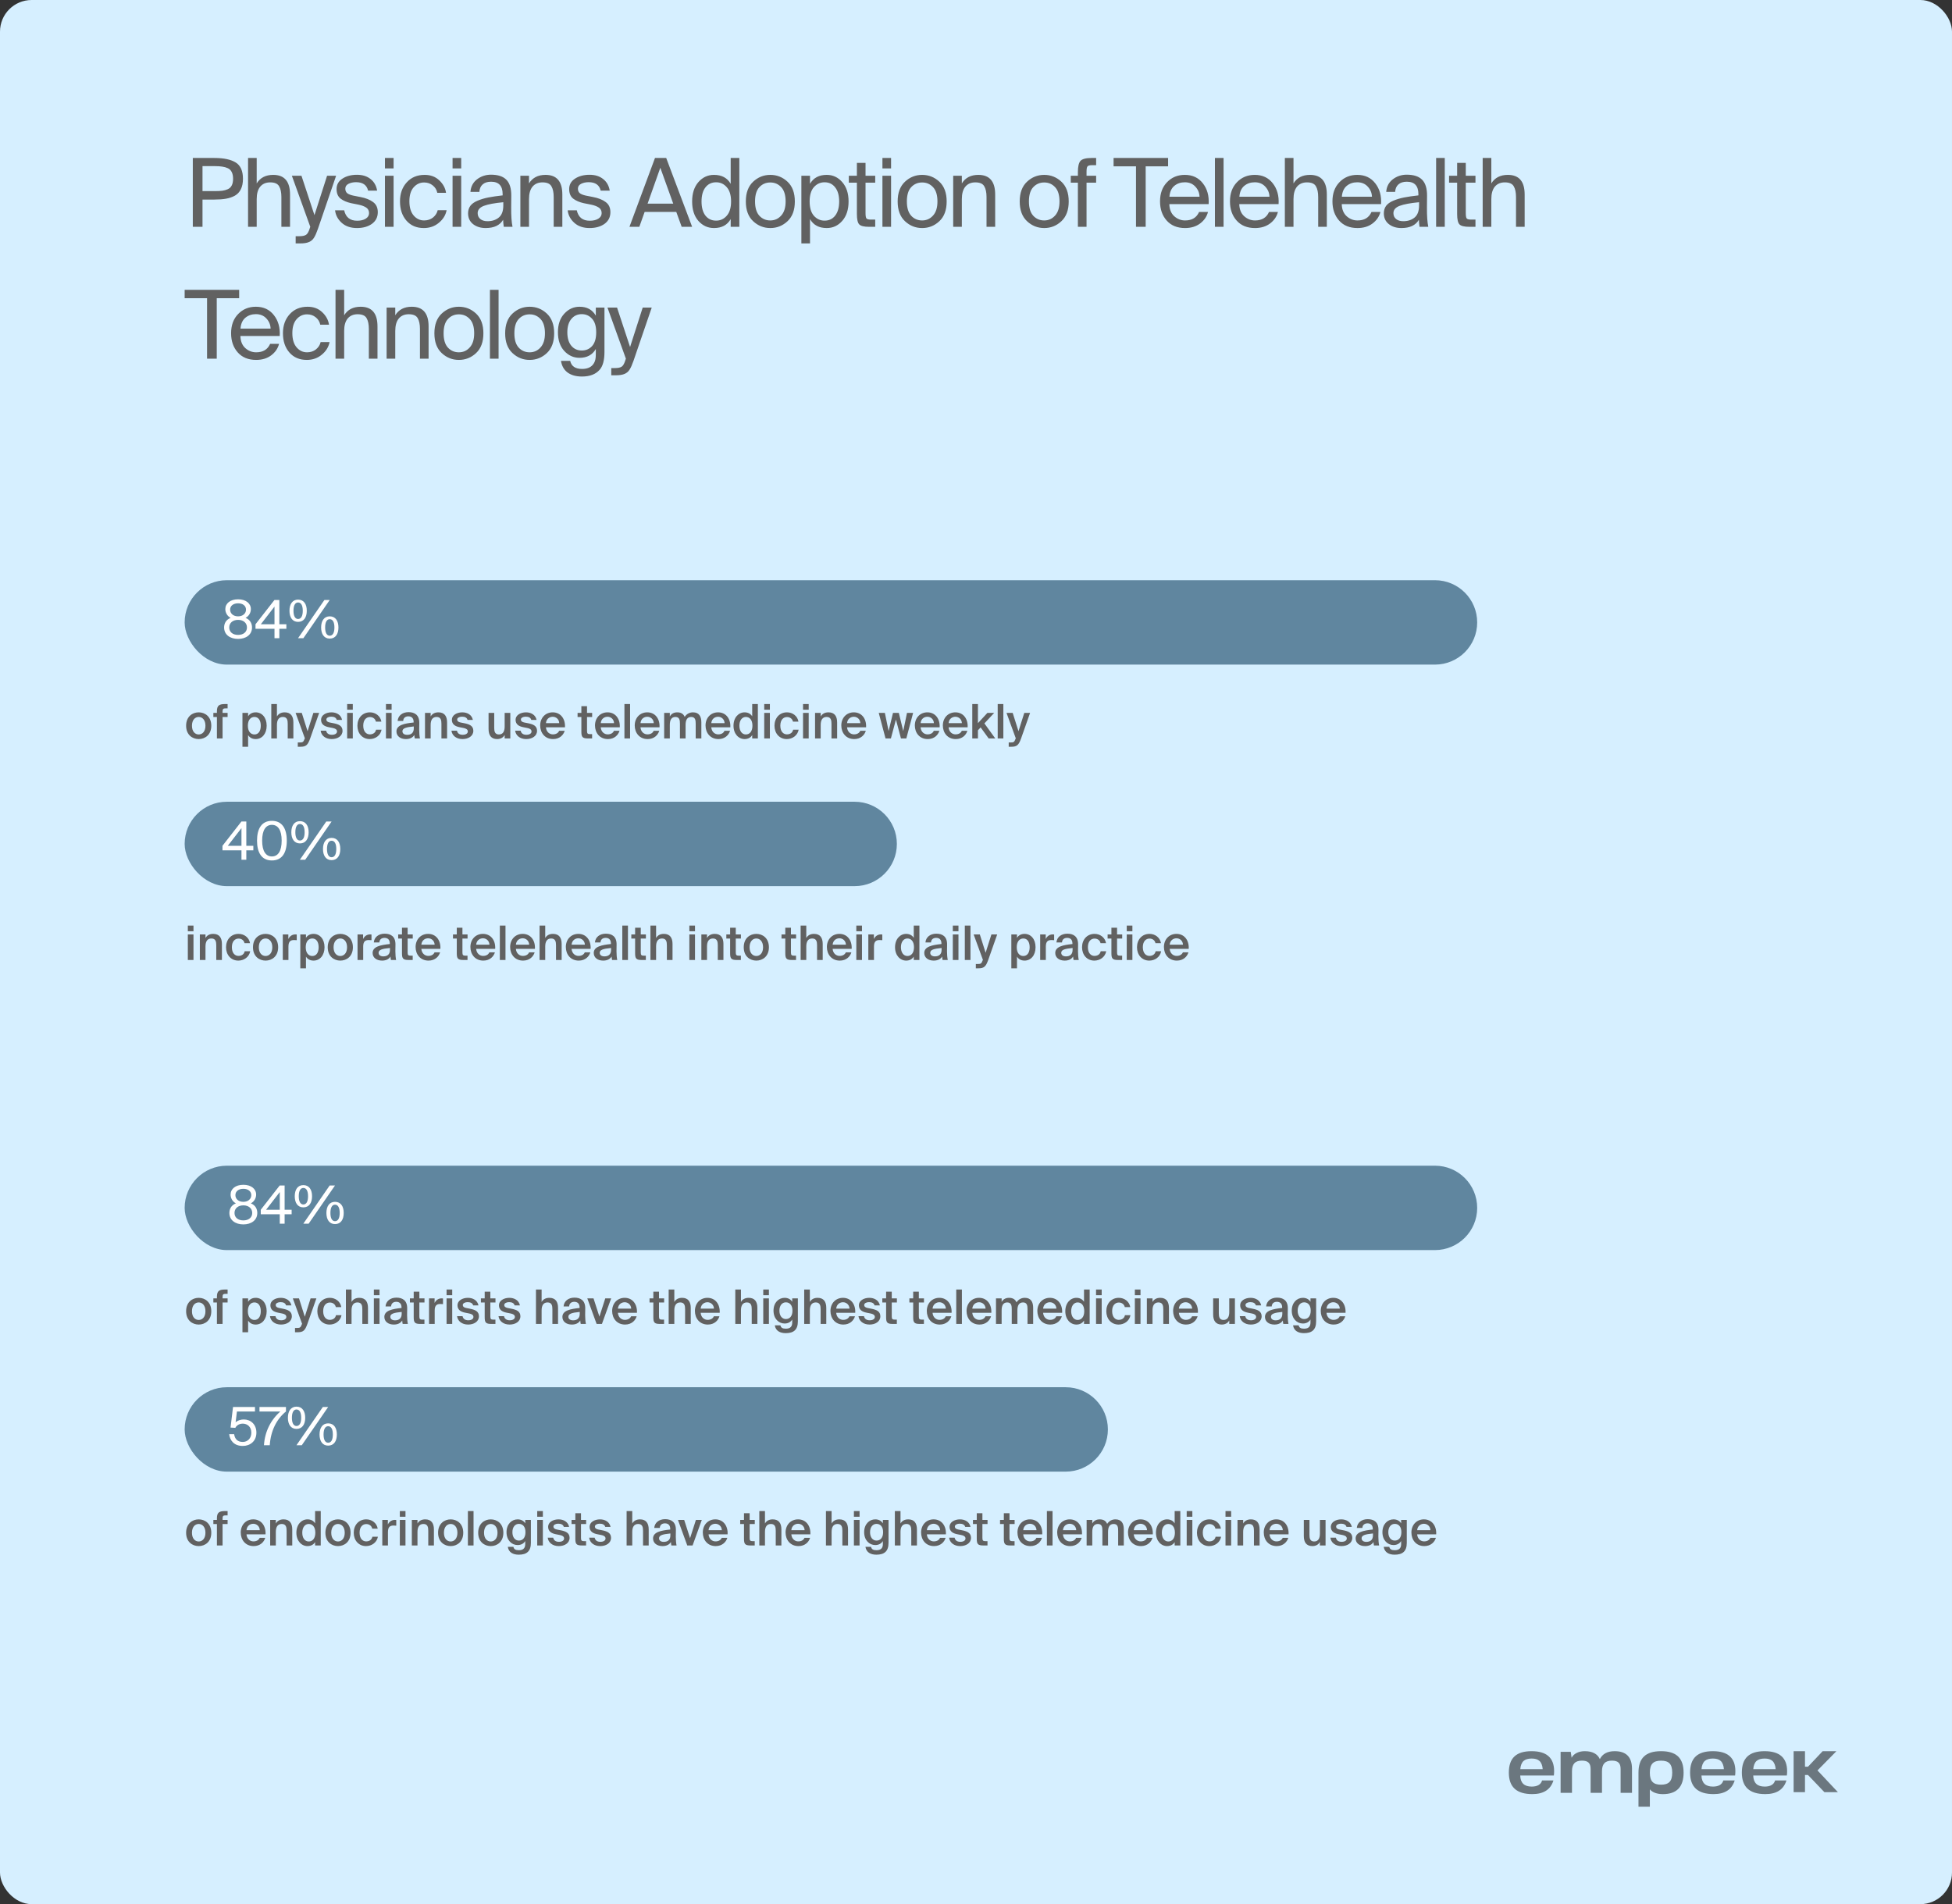
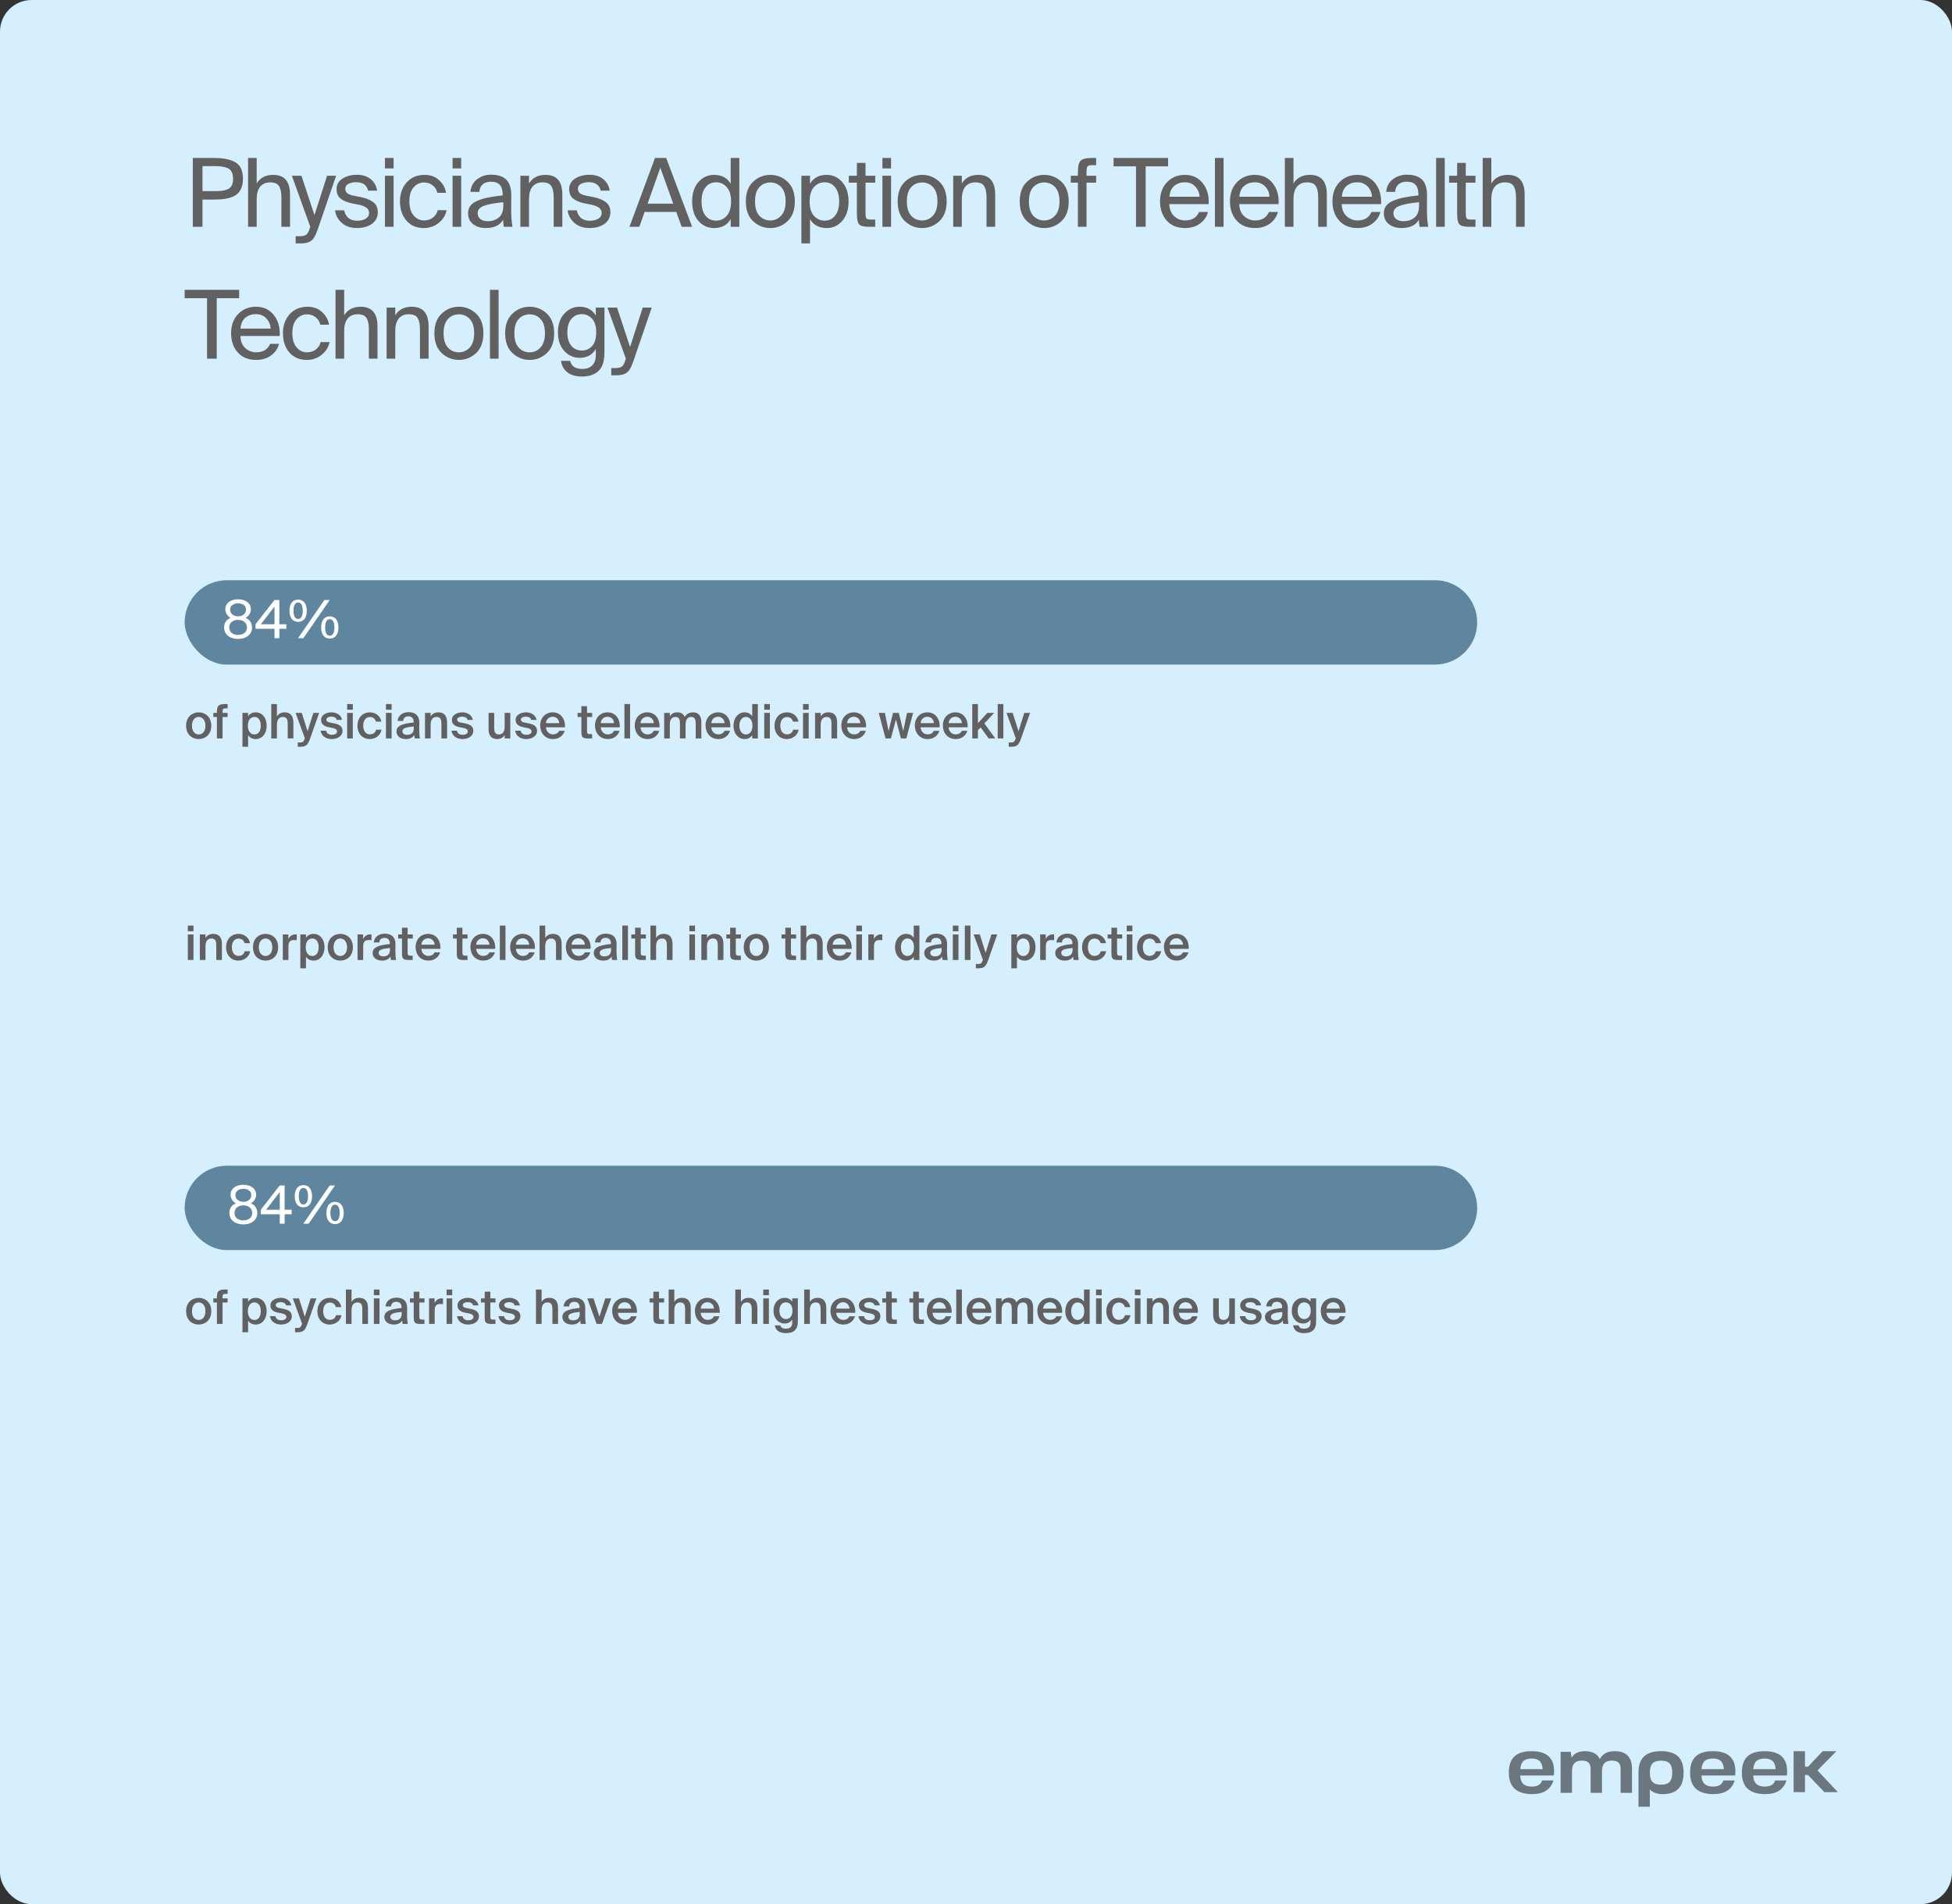
<svg xmlns="http://www.w3.org/2000/svg" width="370" height="361" viewBox="0 0 370 361" fill="none">
  <rect x="0" y="0" width="370" height="361" fill="#333333" stroke="none" />
  <g clip-path="url(#clip0_675_830)">
    <rect width="370" height="361" rx="6" fill="#D6EFFF" />
    <path d="M290.323 332C287.388 332 286 333.301 286 336.069C286 338.807 287.476 340.137 290.459 340.137C292.561 340.137 293.92 339.286 294.451 337.553H292.296C292.095 338.316 291.398 338.712 290.341 338.712C288.947 338.712 288.203 338.061 288.156 336.607H294.534C294.569 336.364 294.581 336.033 294.581 335.791C294.587 333.271 293.158 332 290.323 332ZM288.173 335.406C288.209 334.744 288.445 334.153 288.799 333.845C289.154 333.538 289.662 333.396 290.329 333.396C290.973 333.396 291.463 333.538 291.805 333.845C292.148 334.153 292.378 334.738 292.414 335.406H288.173Z" fill="black" fill-opacity="0.5" />
    <path d="M306.065 332C304.689 332 303.762 332.503 303.248 333.502C302.799 332.509 301.836 332 300.384 332C299.238 332 298.293 332.473 297.897 333.242L297.732 332.124H295.812V332.248V332.55V339.895H297.968V335.797C297.968 334.419 298.565 333.792 299.858 333.792C301.004 333.792 301.5 334.265 301.5 335.365V339.895H303.655V335.797C303.655 334.419 304.252 333.792 305.545 333.792C306.691 333.792 307.187 334.265 307.187 335.365V339.895H309.343V335.288C309.325 333.106 308.233 332 306.065 332Z" fill="black" fill-opacity="0.5" />
    <path d="M314.848 332C311.948 332 310.572 333.301 310.572 336.069V342.532H312.728V339.238C313.194 339.806 314.086 340.143 315.197 340.143C317.801 340.143 319.124 338.783 319.124 336.075C319.124 333.301 317.748 332 314.848 332ZM314.848 338.351C313.354 338.351 312.728 337.695 312.728 336.075C312.728 334.454 313.36 333.798 314.848 333.798C316.342 333.798 316.968 334.454 316.968 336.075C316.968 337.695 316.336 338.351 314.848 338.351Z" fill="black" fill-opacity="0.5" />
    <path d="M324.679 332C321.743 332 320.355 333.301 320.355 336.069C320.355 338.807 321.832 340.137 324.814 340.137C326.917 340.137 328.275 339.286 328.807 337.553H326.651C326.45 338.316 325.753 338.712 324.696 338.712C323.302 338.712 322.558 338.061 322.511 336.607H328.889C328.925 336.364 328.937 336.033 328.937 335.791C328.937 333.271 327.507 332 324.679 332ZM322.523 335.406C322.558 334.744 322.795 334.153 323.149 333.845C323.503 333.538 324.011 333.396 324.679 333.396C325.322 333.396 325.812 333.538 326.155 333.845C326.498 334.153 326.728 334.738 326.763 335.406H322.523Z" fill="black" fill-opacity="0.5" />
-     <path d="M334.489 332C331.554 332 330.166 333.301 330.166 336.069C330.166 338.807 331.642 340.137 334.625 340.137C336.727 340.137 338.086 339.286 338.617 337.553H336.462C336.261 338.316 335.564 338.712 334.507 338.712C333.113 338.712 332.369 338.061 332.322 336.607H338.7C338.735 336.364 338.747 336.033 338.747 335.791C338.747 333.271 337.324 332 334.489 332ZM332.333 335.406C332.369 334.744 332.605 334.153 332.959 333.845C333.314 333.538 333.822 333.396 334.489 333.396C335.133 333.396 335.623 333.538 335.966 333.845C336.308 334.153 336.538 334.738 336.574 335.406H332.333Z" fill="black" fill-opacity="0.5" />
+     <path d="M334.489 332C331.554 332 330.166 333.301 330.166 336.069C330.166 338.807 331.642 340.137 334.625 340.137C336.727 340.137 338.086 339.286 338.617 337.553H336.462C336.261 338.316 335.564 338.712 334.507 338.712C333.113 338.712 332.369 338.061 332.322 336.607H338.7C338.735 336.364 338.747 336.033 338.747 335.791C338.747 333.271 337.324 332 334.489 332M332.333 335.406C332.369 334.744 332.605 334.153 332.959 333.845C333.314 333.538 333.822 333.396 334.489 333.396C335.133 333.396 335.623 333.538 335.966 333.845C336.308 334.153 336.538 334.738 336.574 335.406H332.333Z" fill="black" fill-opacity="0.5" />
    <path d="M348.087 332H345.483L342.701 334.945H342.134V332H339.979V339.771H342.134V336.512H342.701L345.814 339.771H348.371L344.502 335.649L348.087 332Z" fill="black" fill-opacity="0.5" />
    <path d="M36.548 29.95H40.634C42.398 29.95 43.742 30.232 44.666 30.796C45.59 31.36 46.052 32.392 46.052 33.892C46.052 34.684 45.92 35.344 45.656 35.872C45.404 36.4 45.026 36.808 44.522 37.096C44.018 37.372 43.454 37.564 42.83 37.672C42.218 37.78 41.486 37.834 40.634 37.834H38.384V43H36.548V29.95ZM40.778 31.498H38.384V36.232H40.778C41.342 36.232 41.798 36.208 42.146 36.16C42.494 36.112 42.836 36.016 43.172 35.872C43.52 35.716 43.772 35.476 43.928 35.152C44.096 34.828 44.18 34.408 44.18 33.892C44.18 33.376 44.096 32.956 43.928 32.632C43.772 32.296 43.526 32.05 43.19 31.894C42.854 31.738 42.5 31.636 42.128 31.588C41.768 31.528 41.318 31.498 40.778 31.498ZM48.657 29.95V34.774C49.317 33.694 50.361 33.154 51.789 33.154C53.913 33.154 54.975 34.396 54.975 36.88V43H53.337V37.366C53.337 36.478 53.193 35.794 52.905 35.314C52.629 34.822 52.065 34.576 51.213 34.576C50.409 34.576 49.779 34.846 49.323 35.386C48.879 35.926 48.657 36.712 48.657 37.744V43H47.019V29.95H48.657ZM62 33.316H63.71L60.254 43.414C59.99 44.17 59.744 44.722 59.516 45.07C59.3 45.43 58.988 45.7 58.58 45.88C58.172 46.06 57.608 46.15 56.888 46.15H56.042V44.782H56.708C57.32 44.782 57.758 44.692 58.022 44.512C58.298 44.332 58.538 43.894 58.742 43.198L58.814 43L55.322 33.316H57.14L59.606 40.786L62 33.316ZM71.484 36.142H69.774C69.522 35.074 68.76 34.54 67.488 34.54C66.948 34.54 66.474 34.642 66.066 34.846C65.658 35.05 65.454 35.356 65.454 35.764C65.454 36.136 65.574 36.424 65.814 36.628C66.066 36.82 66.438 36.97 66.93 37.078L68.298 37.348C69.318 37.54 70.122 37.858 70.71 38.302C71.31 38.734 71.61 39.376 71.61 40.228C71.61 41.164 71.238 41.902 70.494 42.442C69.75 42.97 68.808 43.234 67.668 43.234C66.468 43.234 65.502 42.904 64.77 42.244C64.038 41.584 63.618 40.792 63.51 39.868H65.238C65.526 41.188 66.348 41.848 67.704 41.848C68.352 41.848 68.886 41.722 69.306 41.47C69.738 41.206 69.954 40.852 69.954 40.408C69.954 39.952 69.78 39.604 69.432 39.364C69.084 39.124 68.604 38.938 67.992 38.806L66.552 38.518C65.736 38.338 65.07 38.05 64.554 37.654C64.05 37.258 63.798 36.652 63.798 35.836C63.798 35.008 64.164 34.354 64.896 33.874C65.64 33.382 66.564 33.136 67.668 33.136C68.712 33.136 69.57 33.406 70.242 33.946C70.914 34.474 71.328 35.206 71.484 36.142ZM72.967 33.316H74.605V43H72.967V33.316ZM72.967 29.95H74.605V31.93H72.967V29.95ZM80.497 33.154C81.613 33.154 82.531 33.496 83.251 34.18C83.983 34.864 84.415 35.656 84.547 36.556H82.891C82.771 35.98 82.483 35.512 82.027 35.152C81.571 34.78 81.025 34.594 80.389 34.594C79.609 34.594 78.949 34.9 78.409 35.512C77.869 36.124 77.599 37.006 77.599 38.158C77.599 39.322 77.869 40.222 78.409 40.858C78.949 41.482 79.609 41.794 80.389 41.794C81.049 41.794 81.613 41.608 82.081 41.236C82.549 40.852 82.843 40.39 82.963 39.85H84.655C84.475 40.786 83.983 41.584 83.179 42.244C82.387 42.904 81.439 43.234 80.335 43.234C78.955 43.234 77.857 42.766 77.041 41.83C76.225 40.894 75.817 39.676 75.817 38.176C75.817 36.712 76.243 35.512 77.095 34.576C77.947 33.628 79.081 33.154 80.497 33.154ZM85.783 33.316H87.421V43H85.783V33.316ZM85.783 29.95H87.421V31.93H85.783V29.95ZM95.401 38.95V38.338C93.757 38.494 92.533 38.722 91.729 39.022C90.937 39.322 90.541 39.784 90.541 40.408C90.541 40.876 90.709 41.248 91.045 41.524C91.381 41.8 91.837 41.938 92.413 41.938C93.277 41.938 93.991 41.704 94.555 41.236C95.119 40.768 95.401 40.006 95.401 38.95ZM92.053 43.234C91.105 43.234 90.313 42.988 89.677 42.496C89.041 41.992 88.723 41.308 88.723 40.444C88.723 39.892 88.867 39.418 89.155 39.022C89.455 38.626 89.911 38.302 90.523 38.05C91.147 37.786 91.825 37.582 92.557 37.438C93.289 37.294 94.195 37.162 95.275 37.042V36.808C95.275 35.236 94.543 34.45 93.079 34.45C92.407 34.45 91.879 34.618 91.495 34.954C91.111 35.29 90.901 35.764 90.865 36.376H89.173C89.245 35.38 89.659 34.588 90.415 34C91.183 33.412 92.065 33.118 93.061 33.118C94.393 33.118 95.371 33.442 95.995 34.09C96.619 34.738 96.925 35.746 96.913 37.114L96.895 39.346C96.883 40.918 96.967 42.136 97.147 43H95.491C95.419 42.532 95.377 42.088 95.365 41.668C94.753 42.712 93.649 43.234 92.053 43.234ZM100.272 33.316V34.774C100.932 33.694 101.976 33.154 103.404 33.154C105.528 33.154 106.59 34.396 106.59 36.88V43H104.952V37.366C104.952 36.478 104.808 35.794 104.52 35.314C104.244 34.822 103.68 34.576 102.828 34.576C102.024 34.576 101.394 34.846 100.938 35.386C100.494 35.926 100.272 36.712 100.272 37.744V43H98.634V33.316H100.272ZM115.574 36.142H113.864C113.612 35.074 112.85 34.54 111.578 34.54C111.038 34.54 110.564 34.642 110.156 34.846C109.748 35.05 109.544 35.356 109.544 35.764C109.544 36.136 109.664 36.424 109.904 36.628C110.156 36.82 110.528 36.97 111.02 37.078L112.388 37.348C113.408 37.54 114.212 37.858 114.8 38.302C115.4 38.734 115.7 39.376 115.7 40.228C115.7 41.164 115.328 41.902 114.584 42.442C113.84 42.97 112.898 43.234 111.758 43.234C110.558 43.234 109.592 42.904 108.86 42.244C108.128 41.584 107.708 40.792 107.6 39.868H109.328C109.616 41.188 110.438 41.848 111.794 41.848C112.442 41.848 112.976 41.722 113.396 41.47C113.828 41.206 114.044 40.852 114.044 40.408C114.044 39.952 113.87 39.604 113.522 39.364C113.174 39.124 112.694 38.938 112.082 38.806L110.642 38.518C109.826 38.338 109.16 38.05 108.644 37.654C108.14 37.258 107.888 36.652 107.888 35.836C107.888 35.008 108.254 34.354 108.986 33.874C109.73 33.382 110.654 33.136 111.758 33.136C112.802 33.136 113.66 33.406 114.332 33.946C115.004 34.474 115.418 35.206 115.574 36.142ZM119.312 43L124.154 29.95H126.278L131.192 43H129.212L128.186 40.174H122.192L121.184 43H119.312ZM125.162 31.804L122.75 38.608H127.61L125.162 31.804ZM138.501 34.846V29.95H140.139V43H138.501V41.542C137.853 42.67 136.797 43.234 135.333 43.234C134.169 43.234 133.185 42.784 132.381 41.884C131.589 40.972 131.193 39.742 131.193 38.194C131.193 36.658 131.589 35.434 132.381 34.522C133.185 33.61 134.169 33.154 135.333 33.154C136.797 33.154 137.853 33.718 138.501 34.846ZM137.745 40.912C138.297 40.3 138.573 39.394 138.573 38.194C138.573 36.994 138.297 36.088 137.745 35.476C137.205 34.864 136.539 34.558 135.747 34.558C134.895 34.558 134.217 34.882 133.713 35.53C133.221 36.166 132.975 37.054 132.975 38.194C132.975 39.334 133.221 40.228 133.713 40.876C134.217 41.512 134.895 41.83 135.747 41.83C136.539 41.83 137.205 41.524 137.745 40.912ZM143.118 38.194C143.118 39.406 143.394 40.312 143.946 40.912C144.498 41.5 145.188 41.794 146.016 41.794C146.832 41.794 147.516 41.488 148.068 40.876C148.632 40.264 148.914 39.37 148.914 38.194C148.914 36.982 148.638 36.082 148.086 35.494C147.534 34.894 146.844 34.594 146.016 34.594C145.188 34.594 144.498 34.888 143.946 35.476C143.394 36.052 143.118 36.958 143.118 38.194ZM142.758 34.45C143.682 33.586 144.768 33.154 146.016 33.154C147.264 33.154 148.35 33.586 149.274 34.45C150.198 35.314 150.66 36.562 150.66 38.194C150.66 39.826 150.198 41.074 149.274 41.938C148.35 42.802 147.264 43.234 146.016 43.234C144.768 43.234 143.682 42.802 142.758 41.938C141.834 41.074 141.372 39.826 141.372 38.194C141.372 36.562 141.834 35.314 142.758 34.45ZM151.9 33.316H153.538V34.846C154.186 33.718 155.242 33.154 156.706 33.154C157.87 33.154 158.848 33.61 159.64 34.522C160.444 35.434 160.846 36.658 160.846 38.194C160.846 39.742 160.444 40.972 159.64 41.884C158.848 42.784 157.87 43.234 156.706 43.234C155.242 43.234 154.186 42.67 153.538 41.542V46.15H151.9V33.316ZM154.276 35.476C153.736 36.088 153.466 36.994 153.466 38.194C153.466 39.394 153.736 40.3 154.276 40.912C154.828 41.524 155.5 41.83 156.292 41.83C157.144 41.83 157.816 41.512 158.308 40.876C158.812 40.228 159.064 39.334 159.064 38.194C159.064 37.054 158.812 36.166 158.308 35.53C157.816 34.882 157.144 34.558 156.292 34.558C155.5 34.558 154.828 34.864 154.276 35.476ZM162.423 33.316V30.886H164.061V33.316H165.897V34.63H164.061V40.372C164.061 40.9 164.115 41.242 164.223 41.398C164.343 41.554 164.625 41.632 165.069 41.632H165.897V43H164.709C163.773 43 163.155 42.844 162.855 42.532C162.567 42.22 162.423 41.566 162.423 40.57V34.63H160.893V33.316H162.423ZM167.264 33.316H168.902V43H167.264V33.316ZM167.264 29.95H168.902V31.93H167.264V29.95ZM171.897 38.194C171.897 39.406 172.173 40.312 172.725 40.912C173.277 41.5 173.967 41.794 174.795 41.794C175.611 41.794 176.295 41.488 176.847 40.876C177.411 40.264 177.693 39.37 177.693 38.194C177.693 36.982 177.417 36.082 176.865 35.494C176.313 34.894 175.623 34.594 174.795 34.594C173.967 34.594 173.277 34.888 172.725 35.476C172.173 36.052 171.897 36.958 171.897 38.194ZM171.537 34.45C172.461 33.586 173.547 33.154 174.795 33.154C176.043 33.154 177.129 33.586 178.053 34.45C178.977 35.314 179.439 36.562 179.439 38.194C179.439 39.826 178.977 41.074 178.053 41.938C177.129 42.802 176.043 43.234 174.795 43.234C173.547 43.234 172.461 42.802 171.537 41.938C170.613 41.074 170.151 39.826 170.151 38.194C170.151 36.562 170.613 35.314 171.537 34.45ZM182.316 33.316V34.774C182.976 33.694 184.02 33.154 185.448 33.154C187.572 33.154 188.634 34.396 188.634 36.88V43H186.996V37.366C186.996 36.478 186.852 35.794 186.564 35.314C186.288 34.822 185.724 34.576 184.872 34.576C184.068 34.576 183.438 34.846 182.982 35.386C182.538 35.926 182.316 36.712 182.316 37.744V43H180.678V33.316H182.316ZM195.032 38.194C195.032 39.406 195.308 40.312 195.86 40.912C196.412 41.5 197.102 41.794 197.93 41.794C198.746 41.794 199.43 41.488 199.982 40.876C200.546 40.264 200.828 39.37 200.828 38.194C200.828 36.982 200.552 36.082 200 35.494C199.448 34.894 198.758 34.594 197.93 34.594C197.102 34.594 196.412 34.888 195.86 35.476C195.308 36.052 195.032 36.958 195.032 38.194ZM194.672 34.45C195.596 33.586 196.682 33.154 197.93 33.154C199.178 33.154 200.264 33.586 201.188 34.45C202.112 35.314 202.574 36.562 202.574 38.194C202.574 39.826 202.112 41.074 201.188 41.938C200.264 42.802 199.178 43.234 197.93 43.234C196.682 43.234 195.596 42.802 194.672 41.938C193.748 41.074 193.286 39.826 193.286 38.194C193.286 36.562 193.748 35.314 194.672 34.45ZM204.315 33.316V32.614C204.315 31.57 204.477 30.868 204.801 30.508C205.137 30.136 205.845 29.95 206.925 29.95H207.771V31.318H206.961C206.529 31.318 206.253 31.396 206.133 31.552C206.013 31.696 205.953 32.02 205.953 32.524V33.316H207.771V34.63H205.953V43H204.315V34.63H202.965V33.316H204.315ZM215.327 43V31.534H211.079V29.95H221.411V31.534H217.163V43H215.327ZM229.099 38.698H221.647C221.671 39.682 221.977 40.444 222.565 40.984C223.165 41.524 223.855 41.794 224.635 41.794C225.931 41.794 226.813 41.26 227.281 40.192H228.973C228.745 41.068 228.247 41.794 227.479 42.37C226.711 42.946 225.763 43.234 224.635 43.234C223.147 43.234 221.983 42.76 221.143 41.812C220.303 40.864 219.883 39.652 219.883 38.176C219.883 36.664 220.327 35.452 221.215 34.54C222.103 33.616 223.225 33.154 224.581 33.154C226.033 33.154 227.173 33.688 228.001 34.756C228.829 35.812 229.195 37.126 229.099 38.698ZM224.581 34.558C223.801 34.558 223.135 34.786 222.583 35.242C222.043 35.698 221.737 36.382 221.665 37.294H227.371C227.347 36.562 227.083 35.926 226.579 35.386C226.075 34.834 225.409 34.558 224.581 34.558ZM231.926 29.95V43H230.288V29.95H231.926ZM242.355 38.698H234.903C234.927 39.682 235.233 40.444 235.821 40.984C236.421 41.524 237.111 41.794 237.891 41.794C239.187 41.794 240.069 41.26 240.537 40.192H242.229C242.001 41.068 241.503 41.794 240.735 42.37C239.967 42.946 239.019 43.234 237.891 43.234C236.403 43.234 235.239 42.76 234.399 41.812C233.559 40.864 233.139 39.652 233.139 38.176C233.139 36.664 233.583 35.452 234.471 34.54C235.359 33.616 236.481 33.154 237.837 33.154C239.289 33.154 240.429 33.688 241.257 34.756C242.085 35.812 242.451 37.126 242.355 38.698ZM237.837 34.558C237.057 34.558 236.391 34.786 235.839 35.242C235.299 35.698 234.993 36.382 234.921 37.294H240.627C240.603 36.562 240.339 35.926 239.835 35.386C239.331 34.834 238.665 34.558 237.837 34.558ZM245.181 29.95V34.774C245.841 33.694 246.885 33.154 248.313 33.154C250.437 33.154 251.499 34.396 251.499 36.88V43H249.861V37.366C249.861 36.478 249.717 35.794 249.429 35.314C249.153 34.822 248.589 34.576 247.737 34.576C246.933 34.576 246.303 34.846 245.847 35.386C245.403 35.926 245.181 36.712 245.181 37.744V43H243.543V29.95H245.181ZM261.78 38.698H254.328C254.352 39.682 254.658 40.444 255.246 40.984C255.846 41.524 256.536 41.794 257.316 41.794C258.612 41.794 259.494 41.26 259.962 40.192H261.654C261.426 41.068 260.928 41.794 260.16 42.37C259.392 42.946 258.444 43.234 257.316 43.234C255.828 43.234 254.664 42.76 253.824 41.812C252.984 40.864 252.564 39.652 252.564 38.176C252.564 36.664 253.008 35.452 253.896 34.54C254.784 33.616 255.906 33.154 257.262 33.154C258.714 33.154 259.854 33.688 260.682 34.756C261.51 35.812 261.876 37.126 261.78 38.698ZM257.262 34.558C256.482 34.558 255.816 34.786 255.264 35.242C254.724 35.698 254.418 36.382 254.346 37.294H260.052C260.028 36.562 259.764 35.926 259.26 35.386C258.756 34.834 258.09 34.558 257.262 34.558ZM268.983 38.95V38.338C267.339 38.494 266.115 38.722 265.311 39.022C264.519 39.322 264.123 39.784 264.123 40.408C264.123 40.876 264.291 41.248 264.627 41.524C264.963 41.8 265.419 41.938 265.995 41.938C266.859 41.938 267.573 41.704 268.137 41.236C268.701 40.768 268.983 40.006 268.983 38.95ZM265.635 43.234C264.687 43.234 263.895 42.988 263.259 42.496C262.623 41.992 262.305 41.308 262.305 40.444C262.305 39.892 262.449 39.418 262.737 39.022C263.037 38.626 263.493 38.302 264.105 38.05C264.729 37.786 265.407 37.582 266.139 37.438C266.871 37.294 267.777 37.162 268.857 37.042V36.808C268.857 35.236 268.125 34.45 266.661 34.45C265.989 34.45 265.461 34.618 265.077 34.954C264.693 35.29 264.483 35.764 264.447 36.376H262.755C262.827 35.38 263.241 34.588 263.997 34C264.765 33.412 265.647 33.118 266.643 33.118C267.975 33.118 268.953 33.442 269.577 34.09C270.201 34.738 270.507 35.746 270.495 37.114L270.477 39.346C270.465 40.918 270.549 42.136 270.729 43H269.073C269.001 42.532 268.959 42.088 268.947 41.668C268.335 42.712 267.231 43.234 265.635 43.234ZM273.854 29.95V43H272.216V29.95H273.854ZM276.2 33.316V30.886H277.838V33.316H279.674V34.63H277.838V40.372C277.838 40.9 277.892 41.242 278 41.398C278.12 41.554 278.402 41.632 278.846 41.632H279.674V43H278.486C277.55 43 276.932 42.844 276.632 42.532C276.344 42.22 276.2 41.566 276.2 40.57V34.63H274.67V33.316H276.2ZM282.679 29.95V34.774C283.339 33.694 284.383 33.154 285.811 33.154C287.935 33.154 288.997 34.396 288.997 36.88V43H287.359V37.366C287.359 36.478 287.215 35.794 286.927 35.314C286.651 34.822 286.087 34.576 285.235 34.576C284.431 34.576 283.801 34.846 283.345 35.386C282.901 35.926 282.679 36.712 282.679 37.744V43H281.041V29.95H282.679ZM39.248 68V56.534H35V54.95H45.332V56.534H41.084V68H39.248ZM53.02 63.698H45.569C45.593 64.682 45.898 65.444 46.486 65.984C47.087 66.524 47.776 66.794 48.556 66.794C49.852 66.794 50.734 66.26 51.203 65.192H52.895C52.666 66.068 52.169 66.794 51.401 67.37C50.633 67.946 49.684 68.234 48.556 68.234C47.069 68.234 45.904 67.76 45.065 66.812C44.224 65.864 43.804 64.652 43.804 63.176C43.804 61.664 44.248 60.452 45.136 59.54C46.025 58.616 47.147 58.154 48.502 58.154C49.955 58.154 51.094 58.688 51.922 59.756C52.751 60.812 53.117 62.126 53.02 63.698ZM48.502 59.558C47.722 59.558 47.056 59.786 46.505 60.242C45.965 60.698 45.658 61.382 45.587 62.294H51.292C51.269 61.562 51.005 60.926 50.501 60.386C49.996 59.834 49.331 59.558 48.502 59.558ZM58.311 58.154C59.427 58.154 60.345 58.496 61.065 59.18C61.797 59.864 62.229 60.656 62.361 61.556H60.705C60.585 60.98 60.297 60.512 59.841 60.152C59.385 59.78 58.839 59.594 58.203 59.594C57.423 59.594 56.763 59.9 56.223 60.512C55.683 61.124 55.413 62.006 55.413 63.158C55.413 64.322 55.683 65.222 56.223 65.858C56.763 66.482 57.423 66.794 58.203 66.794C58.863 66.794 59.427 66.608 59.895 66.236C60.363 65.852 60.657 65.39 60.777 64.85H62.469C62.289 65.786 61.797 66.584 60.993 67.244C60.201 67.904 59.253 68.234 58.149 68.234C56.769 68.234 55.671 67.766 54.855 66.83C54.039 65.894 53.631 64.676 53.631 63.176C53.631 61.712 54.057 60.512 54.909 59.576C55.761 58.628 56.895 58.154 58.311 58.154ZM65.235 54.95V59.774C65.895 58.694 66.939 58.154 68.367 58.154C70.491 58.154 71.553 59.396 71.553 61.88V68H69.915V62.366C69.915 61.478 69.771 60.794 69.483 60.314C69.207 59.822 68.643 59.576 67.791 59.576C66.987 59.576 66.357 59.846 65.901 60.386C65.457 60.926 65.235 61.712 65.235 62.744V68H63.597V54.95H65.235ZM74.921 58.316V59.774C75.581 58.694 76.625 58.154 78.053 58.154C80.177 58.154 81.239 59.396 81.239 61.88V68H79.601V62.366C79.601 61.478 79.457 60.794 79.169 60.314C78.893 59.822 78.329 59.576 77.477 59.576C76.673 59.576 76.043 59.846 75.587 60.386C75.143 60.926 74.921 61.712 74.921 62.744V68H73.283V58.316H74.921ZM84.085 63.194C84.085 64.406 84.361 65.312 84.913 65.912C85.465 66.5 86.155 66.794 86.983 66.794C87.799 66.794 88.483 66.488 89.035 65.876C89.599 65.264 89.881 64.37 89.881 63.194C89.881 61.982 89.605 61.082 89.053 60.494C88.501 59.894 87.811 59.594 86.983 59.594C86.155 59.594 85.465 59.888 84.913 60.476C84.361 61.052 84.085 61.958 84.085 63.194ZM83.725 59.45C84.649 58.586 85.735 58.154 86.983 58.154C88.231 58.154 89.317 58.586 90.241 59.45C91.165 60.314 91.627 61.562 91.627 63.194C91.627 64.826 91.165 66.074 90.241 66.938C89.317 67.802 88.231 68.234 86.983 68.234C85.735 68.234 84.649 67.802 83.725 66.938C82.801 66.074 82.339 64.826 82.339 63.194C82.339 61.562 82.801 60.314 83.725 59.45ZM94.505 54.95V68H92.867V54.95H94.505ZM97.499 63.194C97.499 64.406 97.775 65.312 98.327 65.912C98.879 66.5 99.569 66.794 100.397 66.794C101.213 66.794 101.897 66.488 102.449 65.876C103.013 65.264 103.295 64.37 103.295 63.194C103.295 61.982 103.019 61.082 102.467 60.494C101.915 59.894 101.225 59.594 100.397 59.594C99.569 59.594 98.879 59.888 98.327 60.476C97.775 61.052 97.499 61.958 97.499 63.194ZM97.139 59.45C98.063 58.586 99.149 58.154 100.397 58.154C101.645 58.154 102.731 58.586 103.655 59.45C104.579 60.314 105.041 61.562 105.041 63.194C105.041 64.826 104.579 66.074 103.655 66.938C102.731 67.802 101.645 68.234 100.397 68.234C99.149 68.234 98.063 67.802 97.139 66.938C96.215 66.074 95.753 64.826 95.753 63.194C95.753 61.562 96.215 60.314 97.139 59.45ZM112.937 59.846V58.316H114.575V66.704C114.575 68.3 114.269 69.434 113.657 70.106C112.913 70.958 111.797 71.384 110.309 71.384C109.193 71.384 108.287 71.132 107.591 70.628C106.907 70.124 106.487 69.386 106.331 68.414H108.077C108.305 69.434 109.055 69.944 110.327 69.944C111.203 69.944 111.863 69.704 112.307 69.224C112.523 68.984 112.679 68.714 112.775 68.414C112.883 68.126 112.937 67.682 112.937 67.082V66.164C112.289 67.28 111.263 67.838 109.859 67.838C108.731 67.838 107.765 67.406 106.961 66.542C106.157 65.666 105.755 64.484 105.755 62.996C105.755 61.508 106.157 60.332 106.961 59.468C107.765 58.592 108.731 58.154 109.859 58.154C111.263 58.154 112.289 58.718 112.937 59.846ZM113.009 62.996C113.009 61.844 112.745 60.986 112.217 60.422C111.701 59.846 111.053 59.558 110.273 59.558C109.457 59.558 108.797 59.864 108.293 60.476C107.789 61.076 107.537 61.916 107.537 62.996C107.537 64.088 107.789 64.94 108.293 65.552C108.797 66.152 109.457 66.452 110.273 66.452C111.065 66.452 111.719 66.17 112.235 65.606C112.751 65.03 113.009 64.16 113.009 62.996ZM121.823 58.316H123.533L120.077 68.414C119.813 69.17 119.567 69.722 119.339 70.07C119.123 70.43 118.811 70.7 118.403 70.88C117.995 71.06 117.431 71.15 116.711 71.15H115.865V69.782H116.531C117.143 69.782 117.581 69.692 117.845 69.512C118.121 69.332 118.361 68.894 118.565 68.198L118.637 68L115.145 58.316H116.963L119.429 65.786L121.823 58.316Z" fill="#616161" />
    <g clip-path="url(#clip1_675_830)">
      <path d="M280 118C280 113.582 276.418 110 272 110H-106.572C-107.951 110 -109.306 110.356 -110.507 111.034C-117.668 115.08 -114.797 126 -106.572 126H272C276.418 126 280 122.418 280 118Z" fill="#60869F" />
      <path d="M47.55 115.47C47.55 116.06 47.27 116.75 46.55 117.14C47.49 117.52 47.77 118.3 47.77 118.96C47.77 120.34 46.62 121.13 45.13 121.13C43.63 121.13 42.48 120.34 42.48 118.96C42.48 118.3 42.76 117.52 43.71 117.14C42.99 116.75 42.71 116.06 42.71 115.47C42.71 114.4 43.64 113.62 45.13 113.62C46.61 113.62 47.55 114.4 47.55 115.47ZM45.13 114.38C44.22 114.38 43.62 114.86 43.62 115.58C43.62 116.31 44.22 116.85 45.13 116.85C46.03 116.85 46.63 116.31 46.63 115.58C46.63 114.86 46.03 114.38 45.13 114.38ZM43.45 118.96C43.45 119.81 44.1 120.37 45.13 120.37C46.15 120.37 46.81 119.81 46.81 118.96C46.81 118.11 46.15 117.52 45.13 117.52C44.1 117.52 43.45 118.11 43.45 118.96ZM54.28 119.21H52.95V121H52.03V119.21H48.43V118.35L52.02 113.75H52.95V118.35H54.28V119.21ZM49.44 118.35H52.03V115L49.44 118.35ZM54.87 115.79C54.87 114.55 55.42 113.68 56.5 113.68C57.6 113.68 58.15 114.55 58.15 115.79C58.15 117.03 57.6 117.9 56.5 117.9C55.42 117.9 54.87 117.03 54.87 115.79ZM56.49 121L61.49 113.75H62.5L57.5 121H56.49ZM57.39 115.79C57.39 114.79 57.08 114.22 56.5 114.22C55.94 114.22 55.63 114.79 55.63 115.79C55.63 116.78 55.94 117.35 56.5 117.35C57.08 117.35 57.39 116.78 57.39 115.79ZM60.87 118.96C60.87 117.72 61.42 116.85 62.5 116.85C63.6 116.85 64.15 117.72 64.15 118.96C64.15 120.2 63.6 121.07 62.5 121.07C61.42 121.07 60.87 120.2 60.87 118.96ZM63.39 118.96C63.39 117.96 63.08 117.39 62.5 117.39C61.94 117.39 61.63 117.96 61.63 118.96C61.63 119.95 61.94 120.52 62.5 120.52C63.08 120.52 63.39 119.95 63.39 118.96Z" fill="white" />
    </g>
    <path d="M40.049 137.588C40.049 139.334 38.843 140.117 37.664 140.117C36.485 140.117 35.279 139.334 35.279 137.588C35.279 135.842 36.485 135.05 37.664 135.05C38.843 135.05 40.049 135.842 40.049 137.588ZM37.664 139.244C38.339 139.244 38.942 138.704 38.942 137.588C38.942 136.472 38.339 135.923 37.664 135.923C36.989 135.923 36.386 136.472 36.386 137.588C36.386 138.704 36.989 139.244 37.664 139.244ZM41.117 134.861C41.117 133.727 41.549 133.475 42.719 133.475H43.142V134.294H42.836C42.305 134.294 42.188 134.393 42.188 134.897V135.158H43.142V135.932H42.188V140H41.117V135.932H40.442V135.158H41.117V134.861ZM47.028 135.158V135.806C47.316 135.329 47.819 135.05 48.468 135.05C49.647 135.05 50.547 136.031 50.547 137.579C50.547 139.136 49.647 140.117 48.468 140.117C47.819 140.117 47.316 139.838 47.028 139.361V141.575H45.956V135.158H47.028ZM48.233 139.244C48.98 139.244 49.431 138.605 49.431 137.579C49.431 136.562 48.98 135.923 48.233 135.923C47.532 135.923 46.983 136.463 46.983 137.579C46.983 138.695 47.532 139.244 48.233 139.244ZM52.494 135.833C52.773 135.329 53.286 135.05 53.961 135.05C55.131 135.05 55.608 135.806 55.608 136.958V140H54.537V137.219C54.537 136.562 54.438 135.923 53.619 135.923C52.8 135.923 52.494 136.553 52.494 137.426V140H51.423V133.475H52.494V135.833ZM56.446 141.575V140.756H56.851C57.319 140.756 57.517 140.72 57.733 140.09L57.787 139.973L56.032 135.158H57.202L58.3 138.632L59.398 135.158H60.496L58.795 139.991C58.345 141.242 58.021 141.575 56.932 141.575H56.446ZM63.828 136.481C63.711 136.04 63.306 135.869 62.766 135.869C62.298 135.869 61.866 136.076 61.866 136.4C61.866 136.724 62.1 136.895 62.514 136.976L63.198 137.111C64.179 137.3 64.926 137.606 64.926 138.551C64.926 139.559 63.972 140.117 62.874 140.117C61.686 140.117 60.894 139.442 60.777 138.524H61.821C61.92 139.019 62.28 139.307 62.91 139.307C63.468 139.307 63.882 139.073 63.882 138.677C63.882 138.281 63.522 138.101 63.045 138.011L62.316 137.867C61.497 137.705 60.858 137.336 60.858 136.454C60.858 135.599 61.776 135.05 62.829 135.05C63.774 135.05 64.638 135.509 64.836 136.481H63.828ZM66.873 133.475V134.555H65.802V133.475H66.873ZM66.873 135.158V140H65.802V135.158H66.873ZM72.291 136.814H71.247C71.157 136.301 70.707 135.941 70.122 135.941C69.456 135.941 68.853 136.436 68.853 137.579C68.853 138.731 69.465 139.226 70.095 139.226C70.617 139.226 71.148 138.992 71.283 138.344H72.327C72.111 139.478 71.112 140.117 70.077 140.117C68.673 140.117 67.746 139.028 67.746 137.588C67.746 136.148 68.682 135.05 70.122 135.05C71.175 135.05 72.111 135.734 72.291 136.814ZM74.23 133.475V134.555H73.159V133.475H74.23ZM74.23 135.158V140H73.159V135.158H74.23ZM75.147 138.668C75.147 137.462 76.632 137.156 78.405 136.976V136.886C78.405 136.058 77.928 135.806 77.397 135.806C76.857 135.806 76.452 136.094 76.425 136.679H75.372C75.444 135.689 76.263 135.014 77.433 135.014C78.594 135.014 79.503 135.545 79.476 137.093C79.476 137.336 79.458 137.903 79.458 138.344C79.458 138.956 79.512 139.595 79.602 140H78.621C78.585 139.793 78.549 139.676 78.531 139.343C78.225 139.865 77.649 140.117 76.938 140.117C75.885 140.117 75.147 139.55 75.147 138.668ZM78.432 137.723C76.902 137.867 76.281 138.083 76.281 138.641C76.281 139.064 76.632 139.316 77.172 139.316C77.964 139.316 78.432 138.911 78.432 138.092V137.723ZM81.63 135.833C81.909 135.329 82.422 135.05 83.097 135.05C84.267 135.05 84.744 135.806 84.744 136.958V140H83.673V137.219C83.673 136.562 83.574 135.923 82.755 135.923C81.936 135.923 81.63 136.553 81.63 137.426V140H80.559V135.158H81.63V135.833ZM88.622 136.481C88.505 136.04 88.1 135.869 87.56 135.869C87.092 135.869 86.66 136.076 86.66 136.4C86.66 136.724 86.894 136.895 87.308 136.976L87.992 137.111C88.973 137.3 89.72 137.606 89.72 138.551C89.72 139.559 88.766 140.117 87.668 140.117C86.48 140.117 85.688 139.442 85.571 138.524H86.615C86.714 139.019 87.074 139.307 87.704 139.307C88.262 139.307 88.676 139.073 88.676 138.677C88.676 138.281 88.316 138.101 87.839 138.011L87.11 137.867C86.291 137.705 85.652 137.336 85.652 136.454C85.652 135.599 86.57 135.05 87.623 135.05C88.568 135.05 89.432 135.509 89.63 136.481H88.622ZM95.658 139.334C95.379 139.838 94.884 140.117 94.227 140.117C93.075 140.117 92.607 139.361 92.607 138.209V135.158H93.678V137.948C93.678 138.605 93.768 139.244 94.569 139.244C95.37 139.244 95.658 138.614 95.658 137.741V135.158H96.729V140H95.658V139.334ZM100.698 136.481C100.581 136.04 100.176 135.869 99.636 135.869C99.168 135.869 98.736 136.076 98.736 136.4C98.736 136.724 98.97 136.895 99.384 136.976L100.068 137.111C101.049 137.3 101.796 137.606 101.796 138.551C101.796 139.559 100.842 140.117 99.744 140.117C98.556 140.117 97.764 139.442 97.647 138.524H98.691C98.79 139.019 99.15 139.307 99.78 139.307C100.338 139.307 100.752 139.073 100.752 138.677C100.752 138.281 100.392 138.101 99.915 138.011L99.186 137.867C98.367 137.705 97.728 137.336 97.728 136.454C97.728 135.599 98.646 135.05 99.699 135.05C100.644 135.05 101.508 135.509 101.706 136.481H100.698ZM103.481 137.885C103.553 138.785 104.183 139.226 104.795 139.226C105.353 139.226 105.794 139.001 105.983 138.551H107.036C106.811 139.325 106.091 140.117 104.84 140.117C103.283 140.117 102.392 138.929 102.392 137.543C102.392 136.085 103.391 135.05 104.768 135.05C106.253 135.05 107.18 136.256 107.09 137.885H103.481ZM103.481 137.102H106.001C105.974 136.346 105.398 135.887 104.768 135.887C104.264 135.887 103.571 136.184 103.481 137.102ZM110.199 133.88H111.27V135.158H112.242V135.932H111.27V138.569C111.27 139.064 111.387 139.181 111.846 139.181H112.233V140H111.441C110.406 140 110.199 139.721 110.199 138.731V135.932H109.479V135.158H110.199V133.88ZM113.87 137.885C113.942 138.785 114.572 139.226 115.184 139.226C115.742 139.226 116.183 139.001 116.372 138.551H117.425C117.2 139.325 116.48 140.117 115.229 140.117C113.672 140.117 112.781 138.929 112.781 137.543C112.781 136.085 113.78 135.05 115.157 135.05C116.642 135.05 117.569 136.256 117.479 137.885H113.87ZM113.87 137.102H116.39C116.363 136.346 115.787 135.887 115.157 135.887C114.653 135.887 113.96 136.184 113.87 137.102ZM119.432 140H118.361V133.475H119.432V140ZM121.402 137.885C121.474 138.785 122.104 139.226 122.716 139.226C123.274 139.226 123.715 139.001 123.904 138.551H124.957C124.732 139.325 124.012 140.117 122.761 140.117C121.204 140.117 120.313 138.929 120.313 137.543C120.313 136.085 121.312 135.05 122.689 135.05C124.174 135.05 125.101 136.256 125.011 137.885H121.402ZM121.402 137.102H123.922C123.895 136.346 123.319 135.887 122.689 135.887C122.185 135.887 121.492 136.184 121.402 137.102ZM126.964 140H125.893V135.158H126.964V135.833C127.243 135.329 127.72 135.05 128.368 135.05C129.115 135.05 129.556 135.365 129.781 135.905C130.195 135.293 130.762 135.05 131.356 135.05C132.499 135.05 132.94 135.806 132.94 136.958V140H131.869V137.219C131.869 136.562 131.806 135.923 131.014 135.923C130.222 135.923 129.952 136.553 129.952 137.426V140H128.881V137.219C128.881 136.562 128.818 135.923 128.026 135.923C127.234 135.923 126.964 136.553 126.964 137.426V140ZM134.823 137.885C134.895 138.785 135.525 139.226 136.137 139.226C136.695 139.226 137.136 139.001 137.325 138.551H138.378C138.153 139.325 137.433 140.117 136.182 140.117C134.625 140.117 133.734 138.929 133.734 137.543C133.734 136.085 134.733 135.05 136.11 135.05C137.595 135.05 138.522 136.256 138.432 137.885H134.823ZM134.823 137.102H137.343C137.316 136.346 136.74 135.887 136.11 135.887C135.606 135.887 134.913 136.184 134.823 137.102ZM142.58 133.475H143.651V140H142.58V139.361C142.292 139.838 141.788 140.117 141.14 140.117C139.997 140.117 139.034 139.136 139.034 137.579C139.034 136.031 139.997 135.05 141.14 135.05C141.788 135.05 142.292 135.329 142.58 135.806V133.475ZM141.374 135.923C140.663 135.923 140.15 136.562 140.15 137.579C140.15 138.605 140.663 139.244 141.374 139.244C142.076 139.244 142.625 138.695 142.625 137.579C142.625 136.463 142.076 135.923 141.374 135.923ZM145.931 133.475V134.555H144.86V133.475H145.931ZM145.931 135.158V140H144.86V135.158H145.931ZM151.348 136.814H150.304C150.214 136.301 149.764 135.941 149.179 135.941C148.513 135.941 147.91 136.436 147.91 137.579C147.91 138.731 148.522 139.226 149.152 139.226C149.674 139.226 150.205 138.992 150.34 138.344H151.384C151.168 139.478 150.169 140.117 149.134 140.117C147.73 140.117 146.803 139.028 146.803 137.588C146.803 136.148 147.739 135.05 149.179 135.05C150.232 135.05 151.168 135.734 151.348 136.814ZM153.287 133.475V134.555H152.216V133.475H153.287ZM153.287 135.158V140H152.216V135.158H153.287ZM155.564 135.833C155.843 135.329 156.356 135.05 157.031 135.05C158.201 135.05 158.678 135.806 158.678 136.958V140H157.607V137.219C157.607 136.562 157.508 135.923 156.689 135.923C155.87 135.923 155.564 136.553 155.564 137.426V140H154.493V135.158H155.564V135.833ZM160.557 137.885C160.629 138.785 161.259 139.226 161.871 139.226C162.429 139.226 162.87 139.001 163.059 138.551H164.112C163.887 139.325 163.167 140.117 161.916 140.117C160.359 140.117 159.468 138.929 159.468 137.543C159.468 136.085 160.467 135.05 161.844 135.05C163.329 135.05 164.256 136.256 164.166 137.885H160.557ZM160.557 137.102H163.077C163.05 136.346 162.474 135.887 161.844 135.887C161.34 135.887 160.647 136.184 160.557 137.102ZM169.265 135.158H170.372L171.209 138.596L171.92 135.158H173.081L171.794 140H170.777L169.823 136.418L168.869 140H167.852L166.565 135.158H167.726L168.437 138.596L169.265 135.158ZM174.497 137.885C174.569 138.785 175.199 139.226 175.811 139.226C176.369 139.226 176.81 139.001 176.999 138.551H178.052C177.827 139.325 177.107 140.117 175.856 140.117C174.299 140.117 173.408 138.929 173.408 137.543C173.408 136.085 174.407 135.05 175.784 135.05C177.269 135.05 178.196 136.256 178.106 137.885H174.497ZM174.497 137.102H177.017C176.99 136.346 176.414 135.887 175.784 135.887C175.28 135.887 174.587 136.184 174.497 137.102ZM179.806 137.885C179.878 138.785 180.508 139.226 181.12 139.226C181.678 139.226 182.119 139.001 182.308 138.551H183.361C183.136 139.325 182.416 140.117 181.165 140.117C179.608 140.117 178.717 138.929 178.717 137.543C178.717 136.085 179.716 135.05 181.093 135.05C182.578 135.05 183.505 136.256 183.415 137.885H179.806ZM179.806 137.102H182.326C182.299 136.346 181.723 135.887 181.093 135.887C180.589 135.887 179.896 136.184 179.806 137.102ZM185.367 133.475V137.102L187.158 135.158H188.445L186.591 137.147L188.652 140H187.401L185.88 137.903L185.367 138.452V140H184.296V133.475H185.367ZM190.184 140H189.113V133.475H190.184V140ZM191.2 141.575V140.756H191.605C192.073 140.756 192.271 140.72 192.487 140.09L192.541 139.973L190.786 135.158H191.956L193.054 138.632L194.152 135.158H195.25L193.549 139.991C193.099 141.242 192.775 141.575 191.686 141.575H191.2Z" fill="#616161" />
    <g clip-path="url(#clip2_675_830)">
      <path d="M170 160C170 155.582 166.418 152 162 152H-216.572C-217.951 152 -219.306 152.356 -220.507 153.034C-227.668 157.08 -224.797 168 -216.572 168H162C166.418 168 170 164.418 170 160Z" fill="#60869F" />
      <path d="M48.02 161.21H46.69V163H45.77V161.21H42.17V160.35L45.76 155.75H46.69V160.35H48.02V161.21ZM43.18 160.35H45.77V157L43.18 160.35ZM51.54 163.13C49.61 163.13 48.72 161.67 48.72 159.37C48.72 157.08 49.61 155.62 51.54 155.62C53.47 155.62 54.36 157.08 54.36 159.37C54.36 161.67 53.47 163.13 51.54 163.13ZM51.54 156.38C50.4 156.38 49.69 157.36 49.69 159.37C49.69 161.39 50.4 162.37 51.54 162.37C52.68 162.37 53.39 161.39 53.39 159.37C53.39 157.36 52.68 156.38 51.54 156.38ZM55.222 157.79C55.222 156.55 55.772 155.68 56.852 155.68C57.952 155.68 58.502 156.55 58.502 157.79C58.502 159.03 57.952 159.9 56.852 159.9C55.772 159.9 55.222 159.03 55.222 157.79ZM56.842 163L61.842 155.75H62.852L57.852 163H56.842ZM57.742 157.79C57.742 156.79 57.432 156.22 56.852 156.22C56.292 156.22 55.982 156.79 55.982 157.79C55.982 158.78 56.292 159.35 56.852 159.35C57.432 159.35 57.742 158.78 57.742 157.79ZM61.222 160.96C61.222 159.72 61.772 158.85 62.852 158.85C63.952 158.85 64.502 159.72 64.502 160.96C64.502 162.2 63.952 163.07 62.852 163.07C61.772 163.07 61.222 162.2 61.222 160.96ZM63.742 160.96C63.742 159.96 63.432 159.39 62.852 159.39C62.292 159.39 61.982 159.96 61.982 160.96C61.982 161.95 62.292 162.52 62.852 162.52C63.432 162.52 63.742 161.95 63.742 160.96Z" fill="white" />
    </g>
    <path d="M36.674 175.475V176.555H35.603V175.475H36.674ZM36.674 177.158V182H35.603V177.158H36.674ZM38.95 177.833C39.229 177.329 39.742 177.05 40.417 177.05C41.587 177.05 42.064 177.806 42.064 178.958V182H40.993V179.219C40.993 178.562 40.894 177.923 40.075 177.923C39.256 177.923 38.95 178.553 38.95 179.426V182H37.879V177.158H38.95V177.833ZM47.391 178.814H46.347C46.257 178.301 45.807 177.941 45.222 177.941C44.556 177.941 43.953 178.436 43.953 179.579C43.953 180.731 44.565 181.226 45.195 181.226C45.717 181.226 46.248 180.992 46.383 180.344H47.427C47.211 181.478 46.212 182.117 45.177 182.117C43.773 182.117 42.846 181.028 42.846 179.588C42.846 178.148 43.782 177.05 45.222 177.05C46.275 177.05 47.211 177.734 47.391 178.814ZM52.723 179.588C52.723 181.334 51.517 182.117 50.338 182.117C49.159 182.117 47.953 181.334 47.953 179.588C47.953 177.842 49.159 177.05 50.338 177.05C51.517 177.05 52.723 177.842 52.723 179.588ZM50.338 181.244C51.013 181.244 51.616 180.704 51.616 179.588C51.616 178.472 51.013 177.923 50.338 177.923C49.663 177.923 49.06 178.472 49.06 179.588C49.06 180.704 49.663 181.244 50.338 181.244ZM56.249 178.247C56.069 178.229 55.898 178.22 55.736 178.22C55.061 178.22 54.674 178.49 54.674 179.462V182H53.603V177.158H54.656V178.022C54.917 177.482 55.385 177.158 55.97 177.149C56.051 177.149 56.168 177.158 56.249 177.167V178.247ZM57.996 177.158V177.806C58.284 177.329 58.788 177.05 59.436 177.05C60.615 177.05 61.515 178.031 61.515 179.579C61.515 181.136 60.615 182.117 59.436 182.117C58.788 182.117 58.284 181.838 57.996 181.361V183.575H56.925V177.158H57.996ZM59.202 181.244C59.949 181.244 60.399 180.605 60.399 179.579C60.399 178.562 59.949 177.923 59.202 177.923C58.5 177.923 57.951 178.463 57.951 179.579C57.951 180.695 58.5 181.244 59.202 181.244ZM66.891 179.588C66.891 181.334 65.685 182.117 64.506 182.117C63.327 182.117 62.121 181.334 62.121 179.588C62.121 177.842 63.327 177.05 64.506 177.05C65.685 177.05 66.891 177.842 66.891 179.588ZM64.506 181.244C65.181 181.244 65.784 180.704 65.784 179.588C65.784 178.472 65.181 177.923 64.506 177.923C63.831 177.923 63.228 178.472 63.228 179.588C63.228 180.704 63.831 181.244 64.506 181.244ZM70.417 178.247C70.237 178.229 70.066 178.22 69.904 178.22C69.229 178.22 68.842 178.49 68.842 179.462V182H67.771V177.158H68.824V178.022C69.085 177.482 69.553 177.158 70.138 177.149C70.219 177.149 70.336 177.158 70.417 177.167V178.247ZM70.629 180.668C70.629 179.462 72.115 179.156 73.888 178.976V178.886C73.888 178.058 73.41 177.806 72.879 177.806C72.34 177.806 71.934 178.094 71.907 178.679H70.855C70.927 177.689 71.746 177.014 72.915 177.014C74.076 177.014 74.986 177.545 74.959 179.093C74.959 179.336 74.941 179.903 74.941 180.344C74.941 180.956 74.995 181.595 75.085 182H74.103C74.067 181.793 74.031 181.676 74.013 181.343C73.707 181.865 73.132 182.117 72.421 182.117C71.368 182.117 70.629 181.55 70.629 180.668ZM73.915 179.723C72.385 179.867 71.763 180.083 71.763 180.641C71.763 181.064 72.115 181.316 72.654 181.316C73.447 181.316 73.915 180.911 73.915 180.092V179.723ZM76.195 175.88H77.266V177.158H78.237V177.932H77.266V180.569C77.266 181.064 77.382 181.181 77.841 181.181H78.228V182H77.436C76.401 182 76.195 181.721 76.195 180.731V177.932H75.475V177.158H76.195V175.88ZM79.865 179.885C79.937 180.785 80.567 181.226 81.179 181.226C81.737 181.226 82.178 181.001 82.367 180.551H83.42C83.195 181.325 82.475 182.117 81.224 182.117C79.667 182.117 78.776 180.929 78.776 179.543C78.776 178.085 79.775 177.05 81.152 177.05C82.637 177.05 83.564 178.256 83.474 179.885H79.865ZM79.865 179.102H82.385C82.358 178.346 81.782 177.887 81.152 177.887C80.648 177.887 79.955 178.184 79.865 179.102ZM86.583 175.88H87.654V177.158H88.626V177.932H87.654V180.569C87.654 181.064 87.771 181.181 88.23 181.181H88.617V182H87.825C86.79 182 86.583 181.721 86.583 180.731V177.932H85.863V177.158H86.583V175.88ZM90.254 179.885C90.326 180.785 90.956 181.226 91.568 181.226C92.126 181.226 92.567 181.001 92.756 180.551H93.809C93.584 181.325 92.864 182.117 91.613 182.117C90.056 182.117 89.165 180.929 89.165 179.543C89.165 178.085 90.164 177.05 91.541 177.05C93.026 177.05 93.953 178.256 93.863 179.885H90.254ZM90.254 179.102H92.774C92.747 178.346 92.171 177.887 91.541 177.887C91.037 177.887 90.344 178.184 90.254 179.102ZM95.816 182H94.745V175.475H95.816V182ZM97.786 179.885C97.858 180.785 98.488 181.226 99.1 181.226C99.658 181.226 100.099 181.001 100.288 180.551H101.341C101.116 181.325 100.396 182.117 99.145 182.117C97.588 182.117 96.697 180.929 96.697 179.543C96.697 178.085 97.696 177.05 99.073 177.05C100.558 177.05 101.485 178.256 101.395 179.885H97.786ZM97.786 179.102H100.306C100.279 178.346 99.703 177.887 99.073 177.887C98.569 177.887 97.876 178.184 97.786 179.102ZM103.348 177.833C103.627 177.329 104.14 177.05 104.815 177.05C105.985 177.05 106.462 177.806 106.462 178.958V182H105.391V179.219C105.391 178.562 105.292 177.923 104.473 177.923C103.654 177.923 103.348 178.553 103.348 179.426V182H102.277V175.475H103.348V177.833ZM108.342 179.885C108.414 180.785 109.044 181.226 109.656 181.226C110.214 181.226 110.655 181.001 110.844 180.551H111.897C111.672 181.325 110.952 182.117 109.701 182.117C108.144 182.117 107.253 180.929 107.253 179.543C107.253 178.085 108.252 177.05 109.629 177.05C111.114 177.05 112.041 178.256 111.951 179.885H108.342ZM108.342 179.102H110.862C110.835 178.346 110.259 177.887 109.629 177.887C109.125 177.887 108.432 178.184 108.342 179.102ZM112.544 180.668C112.544 179.462 114.029 179.156 115.802 178.976V178.886C115.802 178.058 115.325 177.806 114.794 177.806C114.254 177.806 113.849 178.094 113.822 178.679H112.769C112.841 177.689 113.66 177.014 114.83 177.014C115.991 177.014 116.9 177.545 116.873 179.093C116.873 179.336 116.855 179.903 116.855 180.344C116.855 180.956 116.909 181.595 116.999 182H116.018C115.982 181.793 115.946 181.676 115.928 181.343C115.622 181.865 115.046 182.117 114.335 182.117C113.282 182.117 112.544 181.55 112.544 180.668ZM115.829 179.723C114.299 179.867 113.678 180.083 113.678 180.641C113.678 181.064 114.029 181.316 114.569 181.316C115.361 181.316 115.829 180.911 115.829 180.092V179.723ZM119.028 182H117.957V175.475H119.028V182ZM120.386 175.88H121.457V177.158H122.429V177.932H121.457V180.569C121.457 181.064 121.574 181.181 122.033 181.181H122.42V182H121.628C120.593 182 120.386 181.721 120.386 180.731V177.932H119.666V177.158H120.386V175.88ZM124.362 177.833C124.641 177.329 125.154 177.05 125.829 177.05C126.999 177.05 127.476 177.806 127.476 178.958V182H126.405V179.219C126.405 178.562 126.306 177.923 125.487 177.923C124.668 177.923 124.362 178.553 124.362 179.426V182H123.291V175.475H124.362V177.833ZM131.737 175.475V176.555H130.666V175.475H131.737ZM131.737 177.158V182H130.666V177.158H131.737ZM134.013 177.833C134.292 177.329 134.805 177.05 135.48 177.05C136.65 177.05 137.127 177.806 137.127 178.958V182H136.056V179.219C136.056 178.562 135.957 177.923 135.138 177.923C134.319 177.923 134.013 178.553 134.013 179.426V182H132.942V177.158H134.013V177.833ZM138.395 175.88H139.466V177.158H140.438V177.932H139.466V180.569C139.466 181.064 139.583 181.181 140.042 181.181H140.429V182H139.637C138.602 182 138.395 181.721 138.395 180.731V177.932H137.675V177.158H138.395V175.88ZM145.746 179.588C145.746 181.334 144.54 182.117 143.361 182.117C142.182 182.117 140.976 181.334 140.976 179.588C140.976 177.842 142.182 177.05 143.361 177.05C144.54 177.05 145.746 177.842 145.746 179.588ZM143.361 181.244C144.036 181.244 144.639 180.704 144.639 179.588C144.639 178.472 144.036 177.923 143.361 177.923C142.686 177.923 142.083 178.472 142.083 179.588C142.083 180.704 142.686 181.244 143.361 181.244ZM148.854 175.88H149.925V177.158H150.897V177.932H149.925V180.569C149.925 181.064 150.042 181.181 150.501 181.181H150.888V182H150.096C149.061 182 148.854 181.721 148.854 180.731V177.932H148.134V177.158H148.854V175.88ZM152.83 177.833C153.109 177.329 153.622 177.05 154.297 177.05C155.467 177.05 155.944 177.806 155.944 178.958V182H154.873V179.219C154.873 178.562 154.774 177.923 153.955 177.923C153.136 177.923 152.83 178.553 152.83 179.426V182H151.759V175.475H152.83V177.833ZM157.824 179.885C157.896 180.785 158.526 181.226 159.138 181.226C159.696 181.226 160.137 181.001 160.326 180.551H161.379C161.154 181.325 160.434 182.117 159.183 182.117C157.626 182.117 156.735 180.929 156.735 179.543C156.735 178.085 157.734 177.05 159.111 177.05C160.596 177.05 161.523 178.256 161.433 179.885H157.824ZM157.824 179.102H160.344C160.317 178.346 159.741 177.887 159.111 177.887C158.607 177.887 157.914 178.184 157.824 179.102ZM163.386 175.475V176.555H162.315V175.475H163.386ZM163.386 177.158V182H162.315V177.158H163.386ZM167.237 178.247C167.057 178.229 166.886 178.22 166.724 178.22C166.049 178.22 165.662 178.49 165.662 179.462V182H164.591V177.158H165.644V178.022C165.905 177.482 166.373 177.158 166.958 177.149C167.039 177.149 167.156 177.158 167.237 177.167V178.247ZM173.201 175.475H174.272V182H173.201V181.361C172.913 181.838 172.409 182.117 171.761 182.117C170.618 182.117 169.655 181.136 169.655 179.579C169.655 178.031 170.618 177.05 171.761 177.05C172.409 177.05 172.913 177.329 173.201 177.806V175.475ZM171.995 177.923C171.284 177.923 170.771 178.562 170.771 179.579C170.771 180.605 171.284 181.244 171.995 181.244C172.697 181.244 173.246 180.695 173.246 179.579C173.246 178.463 172.697 177.923 171.995 177.923ZM175.193 180.668C175.193 179.462 176.678 179.156 178.451 178.976V178.886C178.451 178.058 177.974 177.806 177.443 177.806C176.903 177.806 176.498 178.094 176.471 178.679H175.418C175.49 177.689 176.309 177.014 177.479 177.014C178.64 177.014 179.549 177.545 179.522 179.093C179.522 179.336 179.504 179.903 179.504 180.344C179.504 180.956 179.558 181.595 179.648 182H178.667C178.631 181.793 178.595 181.676 178.577 181.343C178.271 181.865 177.695 182.117 176.984 182.117C175.931 182.117 175.193 181.55 175.193 180.668ZM178.478 179.723C176.948 179.867 176.327 180.083 176.327 180.641C176.327 181.064 176.678 181.316 177.218 181.316C178.01 181.316 178.478 180.911 178.478 180.092V179.723ZM181.676 175.475V176.555H180.605V175.475H181.676ZM181.676 177.158V182H180.605V177.158H181.676ZM183.952 182H182.881V175.475H183.952V182ZM184.969 183.575V182.756H185.374C185.842 182.756 186.04 182.72 186.256 182.09L186.31 181.973L184.555 177.158H185.725L186.823 180.632L187.921 177.158H189.019L187.318 181.991C186.868 183.242 186.544 183.575 185.455 183.575H184.969ZM192.768 177.158V177.806C193.056 177.329 193.56 177.05 194.208 177.05C195.387 177.05 196.287 178.031 196.287 179.579C196.287 181.136 195.387 182.117 194.208 182.117C193.56 182.117 193.056 181.838 192.768 181.361V183.575H191.697V177.158H192.768ZM193.974 181.244C194.721 181.244 195.171 180.605 195.171 179.579C195.171 178.562 194.721 177.923 193.974 177.923C193.272 177.923 192.723 178.463 192.723 179.579C192.723 180.695 193.272 181.244 193.974 181.244ZM199.81 178.247C199.63 178.229 199.459 178.22 199.297 178.22C198.622 178.22 198.235 178.49 198.235 179.462V182H197.164V177.158H198.217V178.022C198.478 177.482 198.946 177.158 199.531 177.149C199.612 177.149 199.729 177.158 199.81 177.167V178.247ZM200.022 180.668C200.022 179.462 201.507 179.156 203.28 178.976V178.886C203.28 178.058 202.803 177.806 202.272 177.806C201.732 177.806 201.327 178.094 201.3 178.679H200.247C200.319 177.689 201.138 177.014 202.308 177.014C203.469 177.014 204.378 177.545 204.351 179.093C204.351 179.336 204.333 179.903 204.333 180.344C204.333 180.956 204.387 181.595 204.477 182H203.496C203.46 181.793 203.424 181.676 203.406 181.343C203.1 181.865 202.524 182.117 201.813 182.117C200.76 182.117 200.022 181.55 200.022 180.668ZM203.307 179.723C201.777 179.867 201.156 180.083 201.156 180.641C201.156 181.064 201.507 181.316 202.047 181.316C202.839 181.316 203.307 180.911 203.307 180.092V179.723ZM209.646 178.814H208.602C208.512 178.301 208.062 177.941 207.477 177.941C206.811 177.941 206.208 178.436 206.208 179.579C206.208 180.731 206.82 181.226 207.45 181.226C207.972 181.226 208.503 180.992 208.638 180.344H209.682C209.466 181.478 208.467 182.117 207.432 182.117C206.028 182.117 205.101 181.028 205.101 179.588C205.101 178.148 206.037 177.05 207.477 177.05C208.53 177.05 209.466 177.734 209.646 178.814ZM210.667 175.88H211.738V177.158H212.71V177.932H211.738V180.569C211.738 181.064 211.855 181.181 212.314 181.181H212.701V182H211.909C210.874 182 210.667 181.721 210.667 180.731V177.932H209.947V177.158H210.667V175.88ZM214.644 175.475V176.555H213.573V175.475H214.644ZM214.644 177.158V182H213.573V177.158H214.644ZM220.061 178.814H219.017C218.927 178.301 218.477 177.941 217.892 177.941C217.226 177.941 216.623 178.436 216.623 179.579C216.623 180.731 217.235 181.226 217.865 181.226C218.387 181.226 218.918 180.992 219.053 180.344H220.097C219.881 181.478 218.882 182.117 217.847 182.117C216.443 182.117 215.516 181.028 215.516 179.588C215.516 178.148 216.452 177.05 217.892 177.05C218.945 177.05 219.881 177.734 220.061 178.814ZM221.712 179.885C221.784 180.785 222.414 181.226 223.026 181.226C223.584 181.226 224.025 181.001 224.214 180.551H225.267C225.042 181.325 224.322 182.117 223.071 182.117C221.514 182.117 220.623 180.929 220.623 179.543C220.623 178.085 221.622 177.05 222.999 177.05C224.484 177.05 225.411 178.256 225.321 179.885H221.712ZM221.712 179.102H224.232C224.205 178.346 223.629 177.887 222.999 177.887C222.495 177.887 221.802 178.184 221.712 179.102Z" fill="#616161" />
    <g clip-path="url(#clip3_675_830)">
      <path d="M280 229C280 224.582 276.418 221 272 221H-106.572C-107.951 221 -109.306 221.356 -110.507 222.034C-117.668 226.08 -114.797 237 -106.572 237H272C276.418 237 280 233.418 280 229Z" fill="#60869F" />
      <path d="M48.55 226.47C48.55 227.06 48.27 227.75 47.55 228.14C48.49 228.52 48.77 229.3 48.77 229.96C48.77 231.34 47.62 232.13 46.13 232.13C44.63 232.13 43.48 231.34 43.48 229.96C43.48 229.3 43.76 228.52 44.71 228.14C43.99 227.75 43.71 227.06 43.71 226.47C43.71 225.4 44.64 224.62 46.13 224.62C47.61 224.62 48.55 225.4 48.55 226.47ZM46.13 225.38C45.22 225.38 44.62 225.86 44.62 226.58C44.62 227.31 45.22 227.85 46.13 227.85C47.03 227.85 47.63 227.31 47.63 226.58C47.63 225.86 47.03 225.38 46.13 225.38ZM44.45 229.96C44.45 230.81 45.1 231.37 46.13 231.37C47.15 231.37 47.81 230.81 47.81 229.96C47.81 229.11 47.15 228.52 46.13 228.52C45.1 228.52 44.45 229.11 44.45 229.96ZM55.28 230.21H53.95V232H53.03V230.21H49.43V229.35L53.02 224.75H53.95V229.35H55.28V230.21ZM50.44 229.35H53.03V226L50.44 229.35ZM55.87 226.79C55.87 225.55 56.42 224.68 57.5 224.68C58.6 224.68 59.15 225.55 59.15 226.79C59.15 228.03 58.6 228.9 57.5 228.9C56.42 228.9 55.87 228.03 55.87 226.79ZM57.49 232L62.49 224.75H63.5L58.5 232H57.49ZM58.39 226.79C58.39 225.79 58.08 225.22 57.5 225.22C56.94 225.22 56.63 225.79 56.63 226.79C56.63 227.78 56.94 228.35 57.5 228.35C58.08 228.35 58.39 227.78 58.39 226.79ZM61.87 229.96C61.87 228.72 62.42 227.85 63.5 227.85C64.6 227.85 65.15 228.72 65.15 229.96C65.15 231.2 64.6 232.07 63.5 232.07C62.42 232.07 61.87 231.2 61.87 229.96ZM64.39 229.96C64.39 228.96 64.08 228.39 63.5 228.39C62.94 228.39 62.63 228.96 62.63 229.96C62.63 230.95 62.94 231.52 63.5 231.52C64.08 231.52 64.39 230.95 64.39 229.96Z" fill="white" />
    </g>
    <path d="M40.049 248.588C40.049 250.334 38.843 251.117 37.664 251.117C36.485 251.117 35.279 250.334 35.279 248.588C35.279 246.842 36.485 246.05 37.664 246.05C38.843 246.05 40.049 246.842 40.049 248.588ZM37.664 250.244C38.339 250.244 38.942 249.704 38.942 248.588C38.942 247.472 38.339 246.923 37.664 246.923C36.989 246.923 36.386 247.472 36.386 248.588C36.386 249.704 36.989 250.244 37.664 250.244ZM41.117 245.861C41.117 244.727 41.549 244.475 42.719 244.475H43.142V245.294H42.836C42.305 245.294 42.188 245.393 42.188 245.897V246.158H43.142V246.932H42.188V251H41.117V246.932H40.442V246.158H41.117V245.861ZM47.028 246.158V246.806C47.316 246.329 47.819 246.05 48.468 246.05C49.647 246.05 50.547 247.031 50.547 248.579C50.547 250.136 49.647 251.117 48.468 251.117C47.819 251.117 47.316 250.838 47.028 250.361V252.575H45.956V246.158H47.028ZM48.233 250.244C48.98 250.244 49.431 249.605 49.431 248.579C49.431 247.562 48.98 246.923 48.233 246.923C47.532 246.923 46.983 247.463 46.983 248.579C46.983 249.695 47.532 250.244 48.233 250.244ZM54.221 247.481C54.105 247.04 53.7 246.869 53.16 246.869C52.691 246.869 52.26 247.076 52.26 247.4C52.26 247.724 52.493 247.895 52.907 247.976L53.592 248.111C54.572 248.3 55.319 248.606 55.319 249.551C55.319 250.559 54.365 251.117 53.267 251.117C52.08 251.117 51.288 250.442 51.17 249.524H52.215C52.313 250.019 52.673 250.307 53.303 250.307C53.861 250.307 54.276 250.073 54.276 249.677C54.276 249.281 53.916 249.101 53.438 249.011L52.709 248.867C51.891 248.705 51.252 248.336 51.252 247.454C51.252 246.599 52.169 246.05 53.222 246.05C54.167 246.05 55.032 246.509 55.23 247.481H54.221ZM55.919 252.575V251.756H56.324C56.792 251.756 56.99 251.72 57.206 251.09L57.26 250.973L55.505 246.158H56.675L57.773 249.632L58.871 246.158H59.969L58.268 250.991C57.818 252.242 57.494 252.575 56.405 252.575H55.919ZM64.697 247.814H63.653C63.563 247.301 63.113 246.941 62.528 246.941C61.862 246.941 61.259 247.436 61.259 248.579C61.259 249.731 61.871 250.226 62.501 250.226C63.023 250.226 63.554 249.992 63.689 249.344H64.733C64.517 250.478 63.518 251.117 62.483 251.117C61.079 251.117 60.152 250.028 60.152 248.588C60.152 247.148 61.088 246.05 62.528 246.05C63.581 246.05 64.517 246.734 64.697 247.814ZM66.636 246.833C66.915 246.329 67.428 246.05 68.103 246.05C69.273 246.05 69.75 246.806 69.75 247.958V251H68.679V248.219C68.679 247.562 68.58 246.923 67.761 246.923C66.942 246.923 66.636 247.553 66.636 248.426V251H65.565V244.475H66.636V246.833ZM71.936 244.475V245.555H70.865V244.475H71.936ZM71.936 246.158V251H70.865V246.158H71.936ZM72.853 249.668C72.853 248.462 74.338 248.156 76.111 247.976V247.886C76.111 247.058 75.634 246.806 75.103 246.806C74.563 246.806 74.158 247.094 74.131 247.679H73.078C73.15 246.689 73.969 246.014 75.139 246.014C76.3 246.014 77.209 246.545 77.182 248.093C77.182 248.336 77.164 248.903 77.164 249.344C77.164 249.956 77.218 250.595 77.308 251H76.327C76.291 250.793 76.255 250.676 76.237 250.343C75.931 250.865 75.355 251.117 74.644 251.117C73.591 251.117 72.853 250.55 72.853 249.668ZM76.138 248.723C74.608 248.867 73.987 249.083 73.987 249.641C73.987 250.064 74.338 250.316 74.878 250.316C75.67 250.316 76.138 249.911 76.138 249.092V248.723ZM78.418 244.88H79.489V246.158H80.461V246.932H79.489V249.569C79.489 250.064 79.606 250.181 80.065 250.181H80.452V251H79.66C78.625 251 78.418 250.721 78.418 249.731V246.932H77.698V246.158H78.418V244.88ZM83.97 247.247C83.79 247.229 83.619 247.22 83.457 247.22C82.782 247.22 82.395 247.49 82.395 248.462V251H81.324V246.158H82.377V247.022C82.638 246.482 83.106 246.158 83.691 246.149C83.772 246.149 83.889 246.158 83.97 246.167V247.247ZM85.717 244.475V245.555H84.646V244.475H85.717ZM85.717 246.158V251H84.646V246.158H85.717ZM89.685 247.481C89.568 247.04 89.163 246.869 88.623 246.869C88.155 246.869 87.723 247.076 87.723 247.4C87.723 247.724 87.957 247.895 88.371 247.976L89.055 248.111C90.036 248.3 90.783 248.606 90.783 249.551C90.783 250.559 89.829 251.117 88.731 251.117C87.543 251.117 86.751 250.442 86.634 249.524H87.678C87.777 250.019 88.137 250.307 88.767 250.307C89.325 250.307 89.739 250.073 89.739 249.677C89.739 249.281 89.379 249.101 88.902 249.011L88.173 248.867C87.354 248.705 86.715 248.336 86.715 247.454C86.715 246.599 87.633 246.05 88.686 246.05C89.631 246.05 90.495 246.509 90.693 247.481H89.685ZM91.874 244.88H92.945V246.158H93.917V246.932H92.945V249.569C92.945 250.064 93.062 250.181 93.521 250.181H93.908V251H93.116C92.081 251 91.874 250.721 91.874 249.731V246.932H91.154V246.158H91.874V244.88ZM97.543 247.481C97.426 247.04 97.021 246.869 96.481 246.869C96.013 246.869 95.581 247.076 95.581 247.4C95.581 247.724 95.815 247.895 96.229 247.976L96.913 248.111C97.894 248.3 98.641 248.606 98.641 249.551C98.641 250.559 97.687 251.117 96.589 251.117C95.401 251.117 94.609 250.442 94.492 249.524H95.536C95.635 250.019 95.995 250.307 96.625 250.307C97.183 250.307 97.597 250.073 97.597 249.677C97.597 249.281 97.237 249.101 96.76 249.011L96.031 248.867C95.212 248.705 94.573 248.336 94.573 247.454C94.573 246.599 95.491 246.05 96.544 246.05C97.489 246.05 98.353 246.509 98.551 247.481H97.543ZM102.662 246.833C102.941 246.329 103.454 246.05 104.129 246.05C105.299 246.05 105.776 246.806 105.776 247.958V251H104.705V248.219C104.705 247.562 104.606 246.923 103.787 246.923C102.968 246.923 102.662 247.553 102.662 248.426V251H101.591V244.475H102.662V246.833ZM106.603 249.668C106.603 248.462 108.088 248.156 109.861 247.976V247.886C109.861 247.058 109.384 246.806 108.853 246.806C108.313 246.806 107.908 247.094 107.881 247.679H106.828C106.9 246.689 107.719 246.014 108.889 246.014C110.05 246.014 110.959 246.545 110.932 248.093C110.932 248.336 110.914 248.903 110.914 249.344C110.914 249.956 110.968 250.595 111.058 251H110.077C110.041 250.793 110.005 250.676 109.987 250.343C109.681 250.865 109.105 251.117 108.394 251.117C107.341 251.117 106.603 250.55 106.603 249.668ZM109.888 248.723C108.358 248.867 107.737 249.083 107.737 249.641C107.737 250.064 108.088 250.316 108.628 250.316C109.42 250.316 109.888 249.911 109.888 249.092V248.723ZM113.619 249.614L114.726 246.158H115.842L114.096 251H113.088L111.324 246.158H112.503L113.619 249.614ZM117.122 248.885C117.194 249.785 117.824 250.226 118.436 250.226C118.994 250.226 119.435 250.001 119.624 249.551H120.677C120.452 250.325 119.732 251.117 118.481 251.117C116.924 251.117 116.033 249.929 116.033 248.543C116.033 247.085 117.032 246.05 118.409 246.05C119.894 246.05 120.821 247.256 120.731 248.885H117.122ZM117.122 248.102H119.642C119.615 247.346 119.039 246.887 118.409 246.887C117.905 246.887 117.212 247.184 117.122 248.102ZM123.84 244.88H124.911V246.158H125.883V246.932H124.911V249.569C124.911 250.064 125.028 250.181 125.487 250.181H125.874V251H125.082C124.047 251 123.84 250.721 123.84 249.731V246.932H123.12V246.158H123.84V244.88ZM127.817 246.833C128.096 246.329 128.609 246.05 129.284 246.05C130.454 246.05 130.931 246.806 130.931 247.958V251H129.86V248.219C129.86 247.562 129.761 246.923 128.942 246.923C128.123 246.923 127.817 247.553 127.817 248.426V251H126.746V244.475H127.817V246.833ZM132.81 248.885C132.882 249.785 133.512 250.226 134.124 250.226C134.682 250.226 135.123 250.001 135.312 249.551H136.365C136.14 250.325 135.42 251.117 134.169 251.117C132.612 251.117 131.721 249.929 131.721 248.543C131.721 247.085 132.72 246.05 134.097 246.05C135.582 246.05 136.509 247.256 136.419 248.885H132.81ZM132.81 248.102H135.33C135.303 247.346 134.727 246.887 134.097 246.887C133.593 246.887 132.9 247.184 132.81 248.102ZM140.446 246.833C140.725 246.329 141.238 246.05 141.913 246.05C143.083 246.05 143.56 246.806 143.56 247.958V251H142.489V248.219C142.489 247.562 142.39 246.923 141.571 246.923C140.752 246.923 140.446 247.553 140.446 248.426V251H139.375V244.475H140.446V246.833ZM145.746 244.475V245.555H144.675V244.475H145.746ZM145.746 246.158V251H144.675V246.158H145.746ZM150.165 246.158H151.236V250.514C151.236 251.306 151.038 251.864 150.651 252.224C150.264 252.584 149.688 252.746 148.932 252.746C147.87 252.746 147.024 252.323 146.862 251.261H147.924C148.023 251.711 148.32 251.9 148.959 251.9C149.436 251.9 149.742 251.765 149.922 251.549C150.102 251.342 150.165 251.045 150.165 250.73V250.163C149.877 250.64 149.373 250.919 148.725 250.919C147.582 250.919 146.619 249.992 146.619 248.48C146.619 246.968 147.582 246.05 148.725 246.05C149.373 246.05 149.877 246.329 150.165 246.806V246.158ZM148.959 246.905C148.248 246.905 147.735 247.508 147.735 248.48C147.735 249.47 148.248 250.073 148.959 250.073C149.661 250.073 150.21 249.569 150.21 248.48C150.21 247.4 149.661 246.905 148.959 246.905ZM153.507 246.833C153.786 246.329 154.299 246.05 154.974 246.05C156.144 246.05 156.621 246.806 156.621 247.958V251H155.55V248.219C155.55 247.562 155.451 246.923 154.632 246.923C153.813 246.923 153.507 247.553 153.507 248.426V251H152.436V244.475H153.507V246.833ZM158.501 248.885C158.573 249.785 159.203 250.226 159.815 250.226C160.373 250.226 160.814 250.001 161.003 249.551H162.056C161.831 250.325 161.111 251.117 159.86 251.117C158.303 251.117 157.412 249.929 157.412 248.543C157.412 247.085 158.411 246.05 159.788 246.05C161.273 246.05 162.2 247.256 162.11 248.885H158.501ZM158.501 248.102H161.021C160.994 247.346 160.418 246.887 159.788 246.887C159.284 246.887 158.591 247.184 158.501 248.102ZM165.772 247.481C165.655 247.04 165.25 246.869 164.71 246.869C164.242 246.869 163.81 247.076 163.81 247.4C163.81 247.724 164.044 247.895 164.458 247.976L165.142 248.111C166.123 248.3 166.87 248.606 166.87 249.551C166.87 250.559 165.916 251.117 164.818 251.117C163.63 251.117 162.838 250.442 162.721 249.524H163.765C163.864 250.019 164.224 250.307 164.854 250.307C165.412 250.307 165.826 250.073 165.826 249.677C165.826 249.281 165.466 249.101 164.989 249.011L164.26 248.867C163.441 248.705 162.802 248.336 162.802 247.454C162.802 246.599 163.72 246.05 164.773 246.05C165.718 246.05 166.582 246.509 166.78 247.481H165.772ZM167.961 244.88H169.032V246.158H170.004V246.932H169.032V249.569C169.032 250.064 169.149 250.181 169.608 250.181H169.995V251H169.203C168.168 251 167.961 250.721 167.961 249.731V246.932H167.241V246.158H167.961V244.88ZM173.094 244.88H174.165V246.158H175.137V246.932H174.165V249.569C174.165 250.064 174.282 250.181 174.741 250.181H175.128V251H174.336C173.301 251 173.094 250.721 173.094 249.731V246.932H172.374V246.158H173.094V244.88ZM176.764 248.885C176.836 249.785 177.466 250.226 178.078 250.226C178.636 250.226 179.077 250.001 179.266 249.551H180.319C180.094 250.325 179.374 251.117 178.123 251.117C176.566 251.117 175.675 249.929 175.675 248.543C175.675 247.085 176.674 246.05 178.051 246.05C179.536 246.05 180.463 247.256 180.373 248.885H176.764ZM176.764 248.102H179.284C179.257 247.346 178.681 246.887 178.051 246.887C177.547 246.887 176.854 247.184 176.764 248.102ZM182.326 251H181.255V244.475H182.326V251ZM184.297 248.885C184.369 249.785 184.999 250.226 185.611 250.226C186.169 250.226 186.61 250.001 186.799 249.551H187.852C187.627 250.325 186.907 251.117 185.656 251.117C184.099 251.117 183.208 249.929 183.208 248.543C183.208 247.085 184.207 246.05 185.584 246.05C187.069 246.05 187.996 247.256 187.906 248.885H184.297ZM184.297 248.102H186.817C186.79 247.346 186.214 246.887 185.584 246.887C185.08 246.887 184.387 247.184 184.297 248.102ZM189.859 251H188.788V246.158H189.859V246.833C190.138 246.329 190.615 246.05 191.263 246.05C192.01 246.05 192.451 246.365 192.676 246.905C193.09 246.293 193.657 246.05 194.251 246.05C195.394 246.05 195.835 246.806 195.835 247.958V251H194.764V248.219C194.764 247.562 194.701 246.923 193.909 246.923C193.117 246.923 192.847 247.553 192.847 248.426V251H191.776V248.219C191.776 247.562 191.713 246.923 190.921 246.923C190.129 246.923 189.859 247.553 189.859 248.426V251ZM197.718 248.885C197.79 249.785 198.42 250.226 199.032 250.226C199.59 250.226 200.031 250.001 200.22 249.551H201.273C201.048 250.325 200.328 251.117 199.077 251.117C197.52 251.117 196.629 249.929 196.629 248.543C196.629 247.085 197.628 246.05 199.005 246.05C200.49 246.05 201.417 247.256 201.327 248.885H197.718ZM197.718 248.102H200.238C200.211 247.346 199.635 246.887 199.005 246.887C198.501 246.887 197.808 247.184 197.718 248.102ZM205.474 244.475H206.545V251H205.474V250.361C205.186 250.838 204.682 251.117 204.034 251.117C202.891 251.117 201.928 250.136 201.928 248.579C201.928 247.031 202.891 246.05 204.034 246.05C204.682 246.05 205.186 246.329 205.474 246.806V244.475ZM204.268 246.923C203.557 246.923 203.044 247.562 203.044 248.579C203.044 249.605 203.557 250.244 204.268 250.244C204.97 250.244 205.519 249.695 205.519 248.579C205.519 247.463 204.97 246.923 204.268 246.923ZM208.825 244.475V245.555H207.754V244.475H208.825ZM208.825 246.158V251H207.754V246.158H208.825ZM214.243 247.814H213.199C213.109 247.301 212.659 246.941 212.074 246.941C211.408 246.941 210.805 247.436 210.805 248.579C210.805 249.731 211.417 250.226 212.047 250.226C212.569 250.226 213.1 249.992 213.235 249.344H214.279C214.063 250.478 213.064 251.117 212.029 251.117C210.625 251.117 209.698 250.028 209.698 248.588C209.698 247.148 210.634 246.05 212.074 246.05C213.127 246.05 214.063 246.734 214.243 247.814ZM216.182 244.475V245.555H215.111V244.475H216.182ZM216.182 246.158V251H215.111V246.158H216.182ZM218.458 246.833C218.737 246.329 219.25 246.05 219.925 246.05C221.095 246.05 221.572 246.806 221.572 247.958V251H220.501V248.219C220.501 247.562 220.402 246.923 219.583 246.923C218.764 246.923 218.458 247.553 218.458 248.426V251H217.387V246.158H218.458V246.833ZM223.452 248.885C223.524 249.785 224.154 250.226 224.766 250.226C225.324 250.226 225.765 250.001 225.954 249.551H227.007C226.782 250.325 226.062 251.117 224.811 251.117C223.254 251.117 222.363 249.929 222.363 248.543C222.363 247.085 223.362 246.05 224.739 246.05C226.224 246.05 227.151 247.256 227.061 248.885H223.452ZM223.452 248.102H225.972C225.945 247.346 225.369 246.887 224.739 246.887C224.235 246.887 223.542 247.184 223.452 248.102ZM233.005 250.334C232.726 250.838 232.231 251.117 231.574 251.117C230.422 251.117 229.954 250.361 229.954 249.209V246.158H231.025V248.948C231.025 249.605 231.115 250.244 231.916 250.244C232.717 250.244 233.005 249.614 233.005 248.741V246.158H234.076V251H233.005V250.334ZM238.045 247.481C237.928 247.04 237.523 246.869 236.983 246.869C236.515 246.869 236.083 247.076 236.083 247.4C236.083 247.724 236.317 247.895 236.731 247.976L237.415 248.111C238.396 248.3 239.143 248.606 239.143 249.551C239.143 250.559 238.189 251.117 237.091 251.117C235.903 251.117 235.111 250.442 234.994 249.524H236.038C236.137 250.019 236.497 250.307 237.127 250.307C237.685 250.307 238.099 250.073 238.099 249.677C238.099 249.281 237.739 249.101 237.262 249.011L236.533 248.867C235.714 248.705 235.075 248.336 235.075 247.454C235.075 246.599 235.993 246.05 237.046 246.05C237.991 246.05 238.855 246.509 239.053 247.481H238.045ZM239.775 249.668C239.775 248.462 241.26 248.156 243.033 247.976V247.886C243.033 247.058 242.556 246.806 242.025 246.806C241.485 246.806 241.08 247.094 241.053 247.679H240C240.072 246.689 240.891 246.014 242.061 246.014C243.222 246.014 244.131 246.545 244.104 248.093C244.104 248.336 244.086 248.903 244.086 249.344C244.086 249.956 244.14 250.595 244.23 251H243.249C243.213 250.793 243.177 250.676 243.159 250.343C242.853 250.865 242.277 251.117 241.566 251.117C240.513 251.117 239.775 250.55 239.775 249.668ZM243.06 248.723C241.53 248.867 240.909 249.083 240.909 249.641C240.909 250.064 241.26 250.316 241.8 250.316C242.592 250.316 243.06 249.911 243.06 249.092V248.723ZM248.4 246.158H249.471V250.514C249.471 251.306 249.273 251.864 248.886 252.224C248.499 252.584 247.923 252.746 247.167 252.746C246.105 252.746 245.259 252.323 245.097 251.261H246.159C246.258 251.711 246.555 251.9 247.194 251.9C247.671 251.9 247.977 251.765 248.157 251.549C248.337 251.342 248.4 251.045 248.4 250.73V250.163C248.112 250.64 247.608 250.919 246.96 250.919C245.817 250.919 244.854 249.992 244.854 248.48C244.854 246.968 245.817 246.05 246.96 246.05C247.608 246.05 248.112 246.329 248.4 246.806V246.158ZM247.194 246.905C246.483 246.905 245.97 247.508 245.97 248.48C245.97 249.47 246.483 250.073 247.194 250.073C247.896 250.073 248.445 249.569 248.445 248.48C248.445 247.4 247.896 246.905 247.194 246.905ZM251.436 248.885C251.508 249.785 252.138 250.226 252.75 250.226C253.308 250.226 253.749 250.001 253.938 249.551H254.991C254.766 250.325 254.046 251.117 252.795 251.117C251.238 251.117 250.347 249.929 250.347 248.543C250.347 247.085 251.346 246.05 252.723 246.05C254.208 246.05 255.135 247.256 255.045 248.885H251.436ZM251.436 248.102H253.956C253.929 247.346 253.353 246.887 252.723 246.887C252.219 246.887 251.526 247.184 251.436 248.102Z" fill="#616161" />
    <g clip-path="url(#clip4_675_830)">
-       <path d="M210 271C210 266.582 206.418 263 202 263H-176.572C-177.951 263 -179.306 263.356 -180.507 264.034C-187.668 268.08 -184.797 279 -176.572 279H202C206.418 279 210 275.418 210 271Z" fill="#60869F" />
-       <path d="M47.64 271.62C47.64 270.42 46.8 269.9 46.01 269.9C45.26 269.9 44.77 270.34 44.61 270.7L43.7 270.65L44.17 266.75H48.33V267.6H44.91L44.66 269.66C45.04 269.29 45.62 269.11 46.22 269.11C47.49 269.11 48.6 270.01 48.6 271.61C48.6 273.27 47.37 274.13 46.02 274.13C44.34 274.13 43.58 273.07 43.44 271.9H44.38C44.52 272.81 45.01 273.37 46.02 273.37C46.89 273.37 47.64 272.74 47.64 271.62ZM49.184 266.75H54.204V267.6C52.414 269.05 51.304 271.29 51.134 274H50.034C50.194 271.4 51.344 269.16 53.144 267.6H49.184V266.75ZM54.571 268.79C54.571 267.55 55.121 266.68 56.201 266.68C57.301 266.68 57.851 267.55 57.851 268.79C57.851 270.03 57.301 270.9 56.201 270.9C55.121 270.9 54.571 270.03 54.571 268.79ZM56.191 274L61.191 266.75H62.201L57.201 274H56.191ZM57.091 268.79C57.091 267.79 56.781 267.22 56.201 267.22C55.641 267.22 55.331 267.79 55.331 268.79C55.331 269.78 55.641 270.35 56.201 270.35C56.781 270.35 57.091 269.78 57.091 268.79ZM60.571 271.96C60.571 270.72 61.121 269.85 62.201 269.85C63.301 269.85 63.851 270.72 63.851 271.96C63.851 273.2 63.301 274.07 62.201 274.07C61.121 274.07 60.571 273.2 60.571 271.96ZM63.091 271.96C63.091 270.96 62.781 270.39 62.201 270.39C61.641 270.39 61.331 270.96 61.331 271.96C61.331 272.95 61.641 273.52 62.201 273.52C62.781 273.52 63.091 272.95 63.091 271.96Z" fill="white" />
-     </g>
-     <path d="M40.049 290.588C40.049 292.334 38.843 293.117 37.664 293.117C36.485 293.117 35.279 292.334 35.279 290.588C35.279 288.842 36.485 288.05 37.664 288.05C38.843 288.05 40.049 288.842 40.049 290.588ZM37.664 292.244C38.339 292.244 38.942 291.704 38.942 290.588C38.942 289.472 38.339 288.923 37.664 288.923C36.989 288.923 36.386 289.472 36.386 290.588C36.386 291.704 36.989 292.244 37.664 292.244ZM41.117 287.861C41.117 286.727 41.549 286.475 42.719 286.475H43.142V287.294H42.836C42.305 287.294 42.188 287.393 42.188 287.897V288.158H43.142V288.932H42.188V293H41.117V288.932H40.442V288.158H41.117V287.861ZM46.721 290.885C46.794 291.785 47.423 292.226 48.035 292.226C48.593 292.226 49.035 292.001 49.224 291.551H50.276C50.051 292.325 49.331 293.117 48.081 293.117C46.523 293.117 45.633 291.929 45.633 290.543C45.633 289.085 46.632 288.05 48.008 288.05C49.493 288.05 50.42 289.256 50.331 290.885H46.721ZM46.721 290.102H49.242C49.215 289.346 48.639 288.887 48.008 288.887C47.505 288.887 46.812 289.184 46.721 290.102ZM52.283 288.833C52.562 288.329 53.075 288.05 53.75 288.05C54.92 288.05 55.397 288.806 55.397 289.958V293H54.326V290.219C54.326 289.562 54.227 288.923 53.408 288.923C52.589 288.923 52.283 289.553 52.283 290.426V293H51.212V288.158H52.283V288.833ZM59.725 286.475H60.796V293H59.725V292.361C59.437 292.838 58.933 293.117 58.285 293.117C57.142 293.117 56.179 292.136 56.179 290.579C56.179 289.031 57.142 288.05 58.285 288.05C58.933 288.05 59.437 288.329 59.725 288.806V286.475ZM58.519 288.923C57.808 288.923 57.295 289.562 57.295 290.579C57.295 291.605 57.808 292.244 58.519 292.244C59.221 292.244 59.77 291.695 59.77 290.579C59.77 289.463 59.221 288.923 58.519 288.923ZM66.451 290.588C66.451 292.334 65.245 293.117 64.066 293.117C62.887 293.117 61.681 292.334 61.681 290.588C61.681 288.842 62.887 288.05 64.066 288.05C65.245 288.05 66.451 288.842 66.451 290.588ZM64.066 292.244C64.741 292.244 65.344 291.704 65.344 290.588C65.344 289.472 64.741 288.923 64.066 288.923C63.391 288.923 62.788 289.472 62.788 290.588C62.788 291.704 63.391 292.244 64.066 292.244ZM71.596 289.814H70.552C70.462 289.301 70.012 288.941 69.427 288.941C68.761 288.941 68.158 289.436 68.158 290.579C68.158 291.731 68.77 292.226 69.4 292.226C69.922 292.226 70.453 291.992 70.588 291.344H71.632C71.416 292.478 70.417 293.117 69.382 293.117C67.978 293.117 67.051 292.028 67.051 290.588C67.051 289.148 67.987 288.05 69.427 288.05C70.48 288.05 71.416 288.734 71.596 289.814ZM75.11 289.247C74.93 289.229 74.759 289.22 74.597 289.22C73.922 289.22 73.535 289.49 73.535 290.462V293H72.464V288.158H73.517V289.022C73.778 288.482 74.246 288.158 74.831 288.149C74.912 288.149 75.029 288.158 75.11 288.167V289.247ZM76.858 286.475V287.555H75.787V286.475H76.858ZM76.858 288.158V293H75.787V288.158H76.858ZM79.134 288.833C79.413 288.329 79.926 288.05 80.601 288.05C81.771 288.05 82.248 288.806 82.248 289.958V293H81.177V290.219C81.177 289.562 81.078 288.923 80.259 288.923C79.44 288.923 79.134 289.553 79.134 290.426V293H78.063V288.158H79.134V288.833ZM87.809 290.588C87.809 292.334 86.603 293.117 85.424 293.117C84.245 293.117 83.039 292.334 83.039 290.588C83.039 288.842 84.245 288.05 85.424 288.05C86.603 288.05 87.809 288.842 87.809 290.588ZM85.424 292.244C86.099 292.244 86.702 291.704 86.702 290.588C86.702 289.472 86.099 288.923 85.424 288.923C84.749 288.923 84.146 289.472 84.146 290.588C84.146 291.704 84.749 292.244 85.424 292.244ZM89.76 293H88.689V286.475H89.76V293ZM95.411 290.588C95.411 292.334 94.205 293.117 93.026 293.117C91.847 293.117 90.641 292.334 90.641 290.588C90.641 288.842 91.847 288.05 93.026 288.05C94.205 288.05 95.411 288.842 95.411 290.588ZM93.026 292.244C93.701 292.244 94.304 291.704 94.304 290.588C94.304 289.472 93.701 288.923 93.026 288.923C92.351 288.923 91.748 289.472 91.748 290.588C91.748 291.704 92.351 292.244 93.026 292.244ZM99.557 288.158H100.628V292.514C100.628 293.306 100.43 293.864 100.043 294.224C99.656 294.584 99.08 294.746 98.324 294.746C97.262 294.746 96.416 294.323 96.254 293.261H97.316C97.415 293.711 97.712 293.9 98.351 293.9C98.828 293.9 99.134 293.765 99.314 293.549C99.494 293.342 99.557 293.045 99.557 292.73V292.163C99.269 292.64 98.765 292.919 98.117 292.919C96.974 292.919 96.011 291.992 96.011 290.48C96.011 288.968 96.974 288.05 98.117 288.05C98.765 288.05 99.269 288.329 99.557 288.806V288.158ZM98.351 288.905C97.64 288.905 97.127 289.508 97.127 290.48C97.127 291.47 97.64 292.073 98.351 292.073C99.053 292.073 99.602 291.569 99.602 290.48C99.602 289.4 99.053 288.905 98.351 288.905ZM102.9 286.475V287.555H101.829V286.475H102.9ZM102.9 288.158V293H101.829V288.158H102.9ZM106.868 289.481C106.751 289.04 106.346 288.869 105.806 288.869C105.338 288.869 104.906 289.076 104.906 289.4C104.906 289.724 105.14 289.895 105.554 289.976L106.238 290.111C107.219 290.3 107.966 290.606 107.966 291.551C107.966 292.559 107.012 293.117 105.914 293.117C104.726 293.117 103.934 292.442 103.817 291.524H104.861C104.96 292.019 105.32 292.307 105.95 292.307C106.508 292.307 106.922 292.073 106.922 291.677C106.922 291.281 106.562 291.101 106.085 291.011L105.356 290.867C104.537 290.705 103.898 290.336 103.898 289.454C103.898 288.599 104.816 288.05 105.869 288.05C106.814 288.05 107.678 288.509 107.876 289.481H106.868ZM109.057 286.88H110.128V288.158H111.1V288.932H110.128V291.569C110.128 292.064 110.245 292.181 110.704 292.181H111.091V293H110.299C109.264 293 109.057 292.721 109.057 291.731V288.932H108.337V288.158H109.057V286.88ZM114.725 289.481C114.608 289.04 114.203 288.869 113.663 288.869C113.195 288.869 112.763 289.076 112.763 289.4C112.763 289.724 112.997 289.895 113.411 289.976L114.095 290.111C115.076 290.3 115.823 290.606 115.823 291.551C115.823 292.559 114.869 293.117 113.771 293.117C112.583 293.117 111.791 292.442 111.674 291.524H112.718C112.817 292.019 113.177 292.307 113.807 292.307C114.365 292.307 114.779 292.073 114.779 291.677C114.779 291.281 114.419 291.101 113.942 291.011L113.213 290.867C112.394 290.705 111.755 290.336 111.755 289.454C111.755 288.599 112.673 288.05 113.726 288.05C114.671 288.05 115.535 288.509 115.733 289.481H114.725ZM119.845 288.833C120.124 288.329 120.637 288.05 121.312 288.05C122.482 288.05 122.959 288.806 122.959 289.958V293H121.888V290.219C121.888 289.562 121.789 288.923 120.97 288.923C120.151 288.923 119.845 289.553 119.845 290.426V293H118.774V286.475H119.845V288.833ZM123.786 291.668C123.786 290.462 125.271 290.156 127.044 289.976V289.886C127.044 289.058 126.567 288.806 126.036 288.806C125.496 288.806 125.091 289.094 125.064 289.679H124.011C124.083 288.689 124.902 288.014 126.072 288.014C127.233 288.014 128.142 288.545 128.115 290.093C128.115 290.336 128.097 290.903 128.097 291.344C128.097 291.956 128.151 292.595 128.241 293H127.26C127.224 292.793 127.188 292.676 127.17 292.343C126.864 292.865 126.288 293.117 125.577 293.117C124.524 293.117 123.786 292.55 123.786 291.668ZM127.071 290.723C125.541 290.867 124.92 291.083 124.92 291.641C124.92 292.064 125.271 292.316 125.811 292.316C126.603 292.316 127.071 291.911 127.071 291.092V290.723ZM130.802 291.614L131.909 288.158H133.025L131.279 293H130.271L128.507 288.158H129.686L130.802 291.614ZM134.305 290.885C134.377 291.785 135.007 292.226 135.619 292.226C136.177 292.226 136.618 292.001 136.807 291.551H137.86C137.635 292.325 136.915 293.117 135.664 293.117C134.107 293.117 133.216 291.929 133.216 290.543C133.216 289.085 134.215 288.05 135.592 288.05C137.077 288.05 138.004 289.256 137.914 290.885H134.305ZM134.305 290.102H136.825C136.798 289.346 136.222 288.887 135.592 288.887C135.088 288.887 134.395 289.184 134.305 290.102ZM141.023 286.88H142.094V288.158H143.066V288.932H142.094V291.569C142.094 292.064 142.211 292.181 142.67 292.181H143.057V293H142.265C141.23 293 141.023 292.721 141.023 291.731V288.932H140.303V288.158H141.023V286.88ZM144.999 288.833C145.278 288.329 145.791 288.05 146.466 288.05C147.636 288.05 148.113 288.806 148.113 289.958V293H147.042V290.219C147.042 289.562 146.943 288.923 146.124 288.923C145.305 288.923 144.999 289.553 144.999 290.426V293H143.928V286.475H144.999V288.833ZM149.993 290.885C150.065 291.785 150.695 292.226 151.307 292.226C151.865 292.226 152.306 292.001 152.495 291.551H153.548C153.323 292.325 152.603 293.117 151.352 293.117C149.795 293.117 148.904 291.929 148.904 290.543C148.904 289.085 149.903 288.05 151.28 288.05C152.765 288.05 153.692 289.256 153.602 290.885H149.993ZM149.993 290.102H152.513C152.486 289.346 151.91 288.887 151.28 288.887C150.776 288.887 150.083 289.184 149.993 290.102ZM157.629 288.833C157.908 288.329 158.421 288.05 159.096 288.05C160.266 288.05 160.743 288.806 160.743 289.958V293H159.672V290.219C159.672 289.562 159.573 288.923 158.754 288.923C157.935 288.923 157.629 289.553 157.629 290.426V293H156.558V286.475H157.629V288.833ZM162.929 286.475V287.555H161.858V286.475H162.929ZM162.929 288.158V293H161.858V288.158H162.929ZM167.347 288.158H168.418V292.514C168.418 293.306 168.22 293.864 167.833 294.224C167.446 294.584 166.87 294.746 166.114 294.746C165.052 294.746 164.206 294.323 164.044 293.261H165.106C165.205 293.711 165.502 293.9 166.141 293.9C166.618 293.9 166.924 293.765 167.104 293.549C167.284 293.342 167.347 293.045 167.347 292.73V292.163C167.059 292.64 166.555 292.919 165.907 292.919C164.764 292.919 163.801 291.992 163.801 290.48C163.801 288.968 164.764 288.05 165.907 288.05C166.555 288.05 167.059 288.329 167.347 288.806V288.158ZM166.141 288.905C165.43 288.905 164.917 289.508 164.917 290.48C164.917 291.47 165.43 292.073 166.141 292.073C166.843 292.073 167.392 291.569 167.392 290.48C167.392 289.4 166.843 288.905 166.141 288.905ZM170.69 288.833C170.969 288.329 171.482 288.05 172.157 288.05C173.327 288.05 173.804 288.806 173.804 289.958V293H172.733V290.219C172.733 289.562 172.634 288.923 171.815 288.923C170.996 288.923 170.69 289.553 170.69 290.426V293H169.619V286.475H170.69V288.833ZM175.683 290.885C175.755 291.785 176.385 292.226 176.997 292.226C177.555 292.226 177.996 292.001 178.185 291.551H179.238C179.013 292.325 178.293 293.117 177.042 293.117C175.485 293.117 174.594 291.929 174.594 290.543C174.594 289.085 175.593 288.05 176.97 288.05C178.455 288.05 179.382 289.256 179.292 290.885H175.683ZM175.683 290.102H178.203C178.176 289.346 177.6 288.887 176.97 288.887C176.466 288.887 175.773 289.184 175.683 290.102ZM182.955 289.481C182.838 289.04 182.433 288.869 181.893 288.869C181.425 288.869 180.993 289.076 180.993 289.4C180.993 289.724 181.227 289.895 181.641 289.976L182.325 290.111C183.306 290.3 184.053 290.606 184.053 291.551C184.053 292.559 183.099 293.117 182.001 293.117C180.813 293.117 180.021 292.442 179.904 291.524H180.948C181.047 292.019 181.407 292.307 182.037 292.307C182.595 292.307 183.009 292.073 183.009 291.677C183.009 291.281 182.649 291.101 182.172 291.011L181.443 290.867C180.624 290.705 179.985 290.336 179.985 289.454C179.985 288.599 180.903 288.05 181.956 288.05C182.901 288.05 183.765 288.509 183.963 289.481H182.955ZM185.144 286.88H186.215V288.158H187.187V288.932H186.215V291.569C186.215 292.064 186.332 292.181 186.791 292.181H187.178V293H186.386C185.351 293 185.144 292.721 185.144 291.731V288.932H184.424V288.158H185.144V286.88ZM190.277 286.88H191.348V288.158H192.32V288.932H191.348V291.569C191.348 292.064 191.465 292.181 191.924 292.181H192.311V293H191.519C190.484 293 190.277 292.721 190.277 291.731V288.932H189.557V288.158H190.277V286.88ZM193.947 290.885C194.019 291.785 194.649 292.226 195.261 292.226C195.819 292.226 196.26 292.001 196.449 291.551H197.502C197.277 292.325 196.557 293.117 195.306 293.117C193.749 293.117 192.858 291.929 192.858 290.543C192.858 289.085 193.857 288.05 195.234 288.05C196.719 288.05 197.646 289.256 197.556 290.885H193.947ZM193.947 290.102H196.467C196.44 289.346 195.864 288.887 195.234 288.887C194.73 288.887 194.037 289.184 193.947 290.102ZM199.509 293H198.438V286.475H199.509V293ZM201.479 290.885C201.551 291.785 202.181 292.226 202.793 292.226C203.351 292.226 203.792 292.001 203.981 291.551H205.034C204.809 292.325 204.089 293.117 202.838 293.117C201.281 293.117 200.39 291.929 200.39 290.543C200.39 289.085 201.389 288.05 202.766 288.05C204.251 288.05 205.178 289.256 205.088 290.885H201.479ZM201.479 290.102H203.999C203.972 289.346 203.396 288.887 202.766 288.887C202.262 288.887 201.569 289.184 201.479 290.102ZM207.041 293H205.97V288.158H207.041V288.833C207.32 288.329 207.797 288.05 208.445 288.05C209.192 288.05 209.633 288.365 209.858 288.905C210.272 288.293 210.839 288.05 211.433 288.05C212.576 288.05 213.017 288.806 213.017 289.958V293H211.946V290.219C211.946 289.562 211.883 288.923 211.091 288.923C210.299 288.923 210.029 289.553 210.029 290.426V293H208.958V290.219C208.958 289.562 208.895 288.923 208.103 288.923C207.311 288.923 207.041 289.553 207.041 290.426V293ZM214.9 290.885C214.972 291.785 215.602 292.226 216.214 292.226C216.772 292.226 217.213 292.001 217.402 291.551H218.455C218.23 292.325 217.51 293.117 216.259 293.117C214.702 293.117 213.811 291.929 213.811 290.543C213.811 289.085 214.81 288.05 216.187 288.05C217.672 288.05 218.599 289.256 218.509 290.885H214.9ZM214.9 290.102H217.42C217.393 289.346 216.817 288.887 216.187 288.887C215.683 288.887 214.99 289.184 214.9 290.102ZM222.657 286.475H223.728V293H222.657V292.361C222.369 292.838 221.865 293.117 221.217 293.117C220.074 293.117 219.111 292.136 219.111 290.579C219.111 289.031 220.074 288.05 221.217 288.05C221.865 288.05 222.369 288.329 222.657 288.806V286.475ZM221.451 288.923C220.74 288.923 220.227 289.562 220.227 290.579C220.227 291.605 220.74 292.244 221.451 292.244C222.153 292.244 222.702 291.695 222.702 290.579C222.702 289.463 222.153 288.923 221.451 288.923ZM226.008 286.475V287.555H224.937V286.475H226.008ZM226.008 288.158V293H224.937V288.158H226.008ZM231.425 289.814H230.381C230.291 289.301 229.841 288.941 229.256 288.941C228.59 288.941 227.987 289.436 227.987 290.579C227.987 291.731 228.599 292.226 229.229 292.226C229.751 292.226 230.282 291.992 230.417 291.344H231.461C231.245 292.478 230.246 293.117 229.211 293.117C227.807 293.117 226.88 292.028 226.88 290.588C226.88 289.148 227.816 288.05 229.256 288.05C230.309 288.05 231.245 288.734 231.425 289.814ZM233.364 286.475V287.555H232.293V286.475H233.364ZM233.364 288.158V293H232.293V288.158H233.364ZM235.641 288.833C235.92 288.329 236.433 288.05 237.108 288.05C238.278 288.05 238.755 288.806 238.755 289.958V293H237.684V290.219C237.684 289.562 237.585 288.923 236.766 288.923C235.947 288.923 235.641 289.553 235.641 290.426V293H234.57V288.158H235.641V288.833ZM240.635 290.885C240.707 291.785 241.337 292.226 241.949 292.226C242.507 292.226 242.948 292.001 243.137 291.551H244.19C243.965 292.325 243.245 293.117 241.994 293.117C240.437 293.117 239.546 291.929 239.546 290.543C239.546 289.085 240.545 288.05 241.922 288.05C243.407 288.05 244.334 289.256 244.244 290.885H240.635ZM240.635 290.102H243.155C243.128 289.346 242.552 288.887 241.922 288.887C241.418 288.887 240.725 289.184 240.635 290.102ZM250.188 292.334C249.909 292.838 249.414 293.117 248.757 293.117C247.605 293.117 247.137 292.361 247.137 291.209V288.158H248.208V290.948C248.208 291.605 248.298 292.244 249.099 292.244C249.9 292.244 250.188 291.614 250.188 290.741V288.158H251.259V293H250.188V292.334ZM255.227 289.481C255.11 289.04 254.705 288.869 254.165 288.869C253.697 288.869 253.265 289.076 253.265 289.4C253.265 289.724 253.499 289.895 253.913 289.976L254.597 290.111C255.578 290.3 256.325 290.606 256.325 291.551C256.325 292.559 255.371 293.117 254.273 293.117C253.085 293.117 252.293 292.442 252.176 291.524H253.22C253.319 292.019 253.679 292.307 254.309 292.307C254.867 292.307 255.281 292.073 255.281 291.677C255.281 291.281 254.921 291.101 254.444 291.011L253.715 290.867C252.896 290.705 252.257 290.336 252.257 289.454C252.257 288.599 253.175 288.05 254.228 288.05C255.173 288.05 256.037 288.509 256.235 289.481H255.227ZM256.958 291.668C256.958 290.462 258.443 290.156 260.216 289.976V289.886C260.216 289.058 259.739 288.806 259.208 288.806C258.668 288.806 258.263 289.094 258.236 289.679H257.183C257.255 288.689 258.074 288.014 259.244 288.014C260.405 288.014 261.314 288.545 261.287 290.093C261.287 290.336 261.269 290.903 261.269 291.344C261.269 291.956 261.323 292.595 261.413 293H260.432C260.396 292.793 260.36 292.676 260.342 292.343C260.036 292.865 259.46 293.117 258.749 293.117C257.696 293.117 256.958 292.55 256.958 291.668ZM260.243 290.723C258.713 290.867 258.092 291.083 258.092 291.641C258.092 292.064 258.443 292.316 258.983 292.316C259.775 292.316 260.243 291.911 260.243 291.092V290.723ZM265.583 288.158H266.654V292.514C266.654 293.306 266.456 293.864 266.069 294.224C265.682 294.584 265.106 294.746 264.35 294.746C263.288 294.746 262.442 294.323 262.28 293.261H263.342C263.441 293.711 263.738 293.9 264.377 293.9C264.854 293.9 265.16 293.765 265.34 293.549C265.52 293.342 265.583 293.045 265.583 292.73V292.163C265.295 292.64 264.791 292.919 264.143 292.919C263 292.919 262.037 291.992 262.037 290.48C262.037 288.968 263 288.05 264.143 288.05C264.791 288.05 265.295 288.329 265.583 288.806V288.158ZM264.377 288.905C263.666 288.905 263.153 289.508 263.153 290.48C263.153 291.47 263.666 292.073 264.377 292.073C265.079 292.073 265.628 291.569 265.628 290.48C265.628 289.4 265.079 288.905 264.377 288.905ZM268.619 290.885C268.691 291.785 269.321 292.226 269.933 292.226C270.491 292.226 270.932 292.001 271.121 291.551H272.174C271.949 292.325 271.229 293.117 269.978 293.117C268.421 293.117 267.53 291.929 267.53 290.543C267.53 289.085 268.529 288.05 269.906 288.05C271.391 288.05 272.318 289.256 272.228 290.885H268.619ZM268.619 290.102H271.139C271.112 289.346 270.536 288.887 269.906 288.887C269.402 288.887 268.709 289.184 268.619 290.102Z" fill="#616161" />
+       </g>
  </g>
  <defs>
    <clipPath id="clip0_675_830">
      <rect width="370" height="361" rx="6" fill="white" />
    </clipPath>
    <clipPath id="clip1_675_830">
      <rect x="35" y="110" width="350" height="16" rx="8" fill="white" />
    </clipPath>
    <clipPath id="clip2_675_830">
-       <rect x="35" y="152" width="350" height="16" rx="8" fill="white" />
-     </clipPath>
+       </clipPath>
    <clipPath id="clip3_675_830">
      <rect x="35" y="221" width="350" height="16" rx="8" fill="white" />
    </clipPath>
    <clipPath id="clip4_675_830">
      <rect x="35" y="263" width="350" height="16" rx="8" fill="white" />
    </clipPath>
  </defs>
</svg>